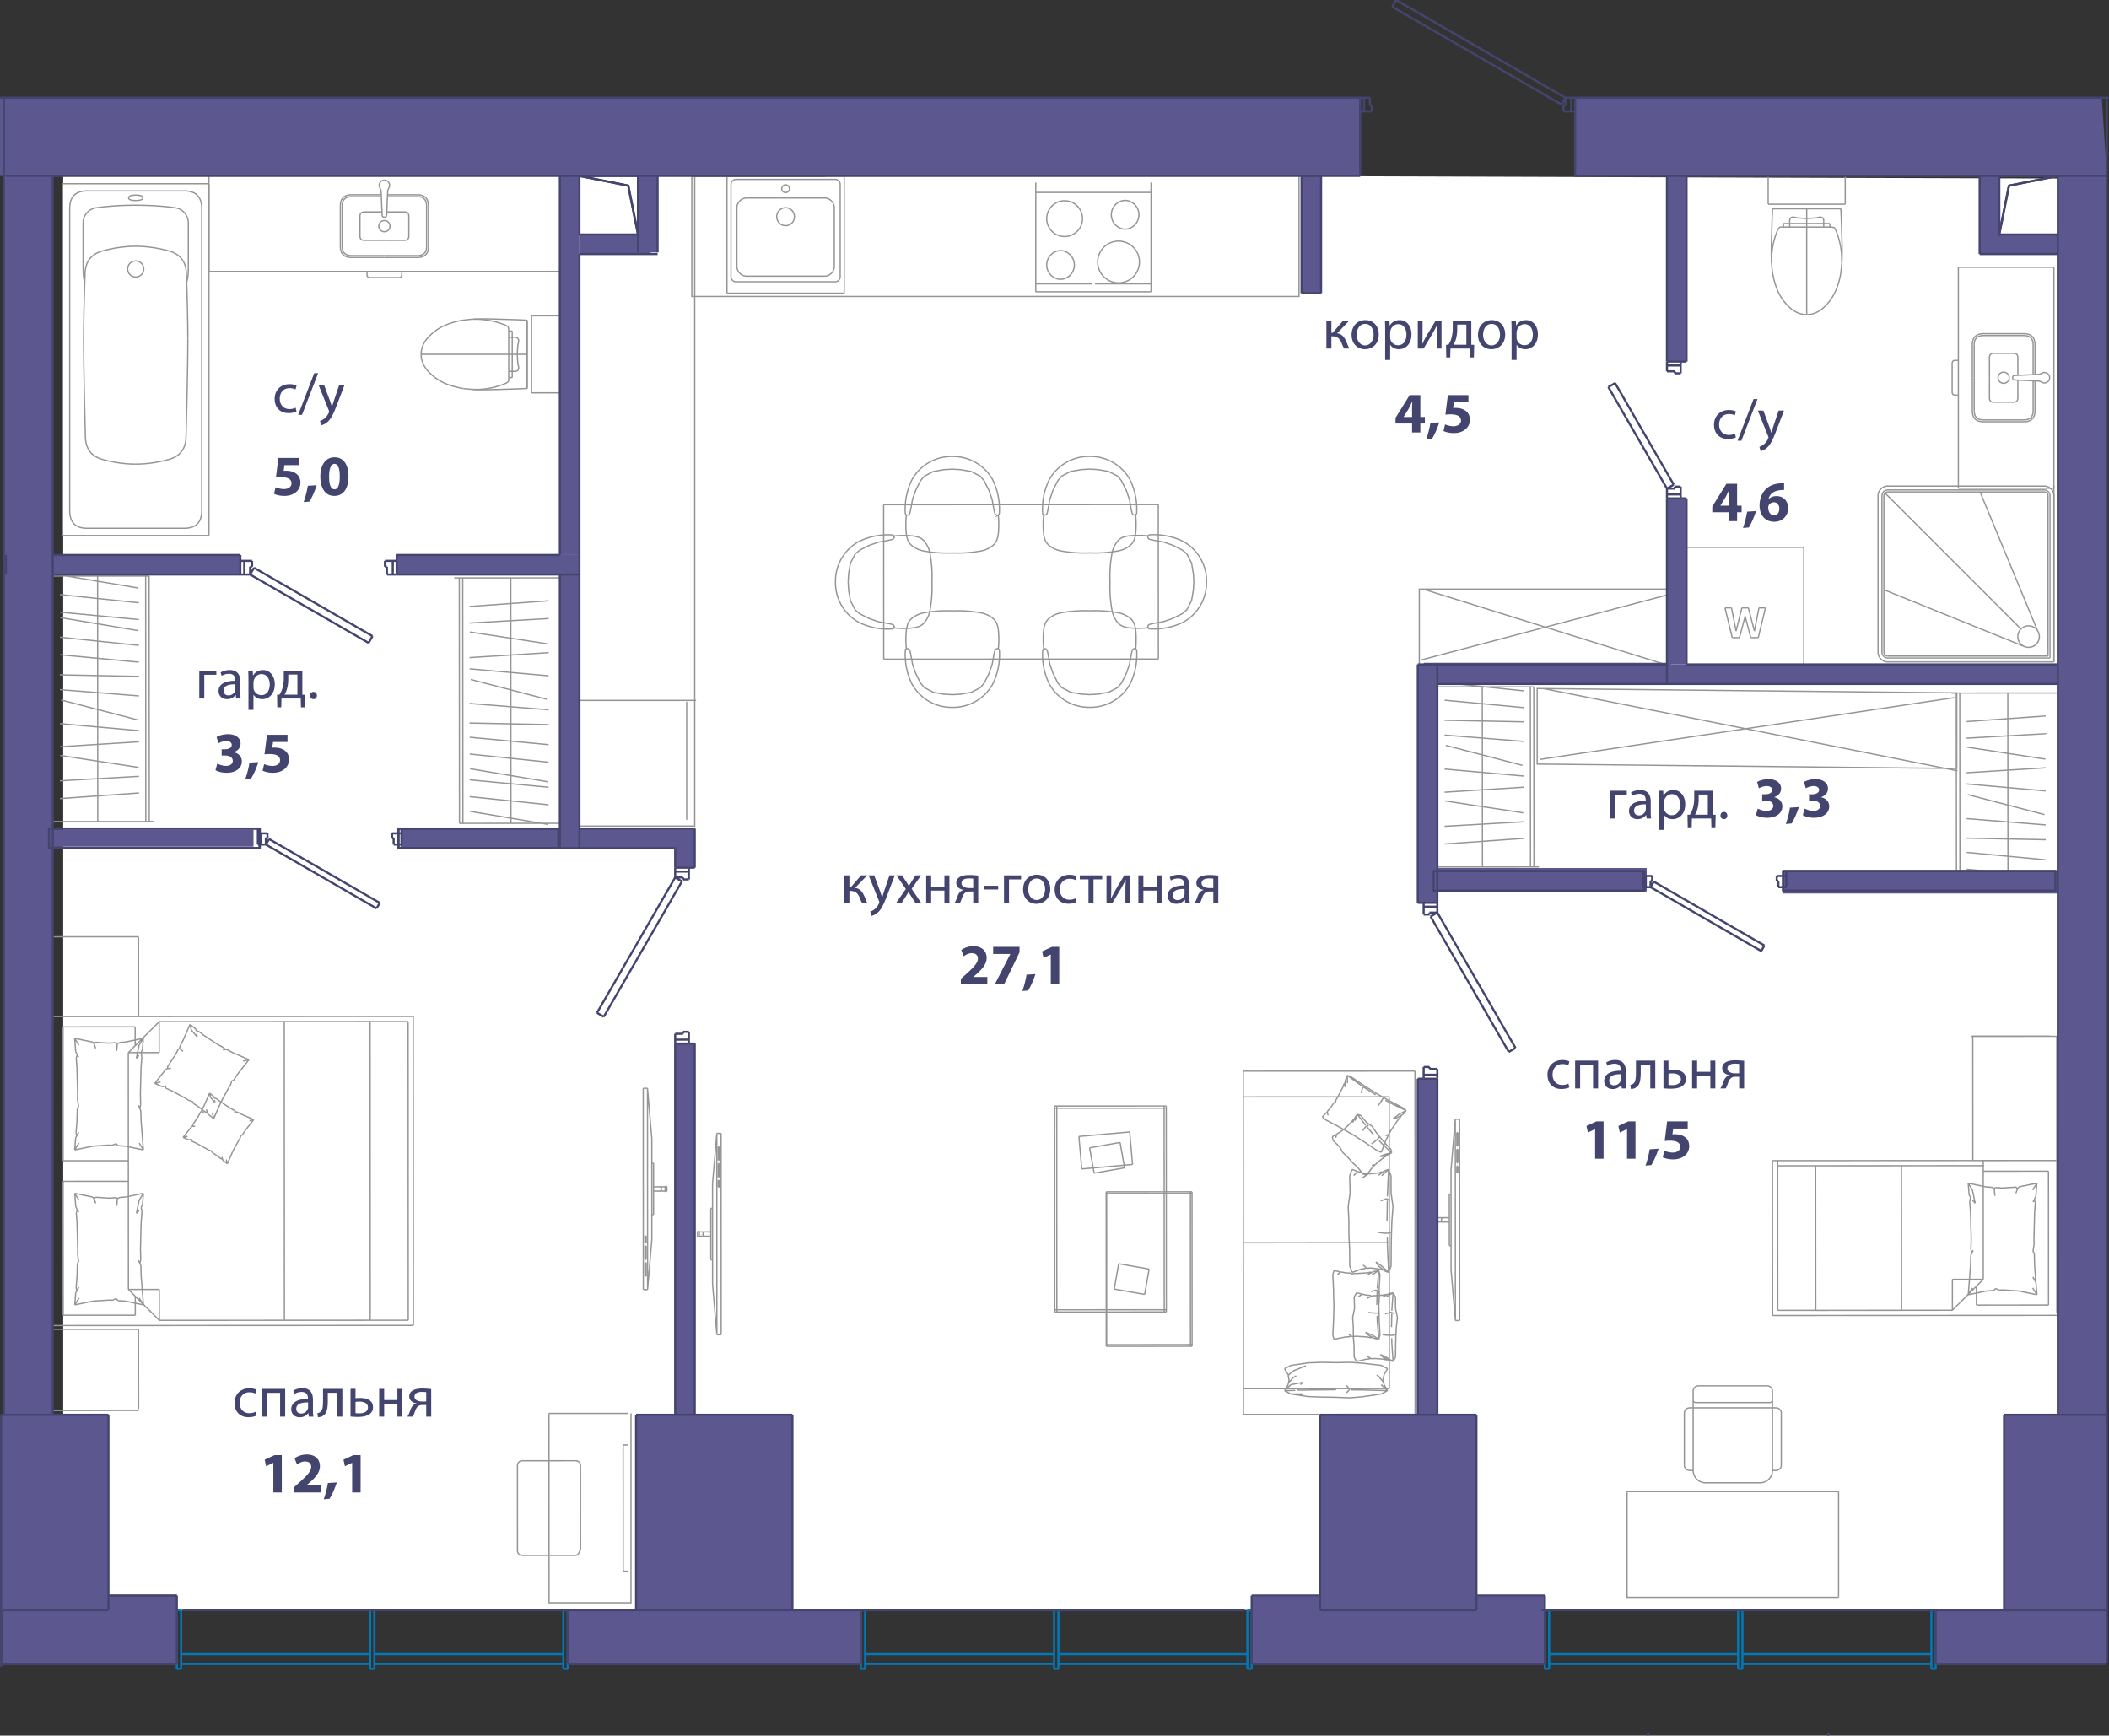
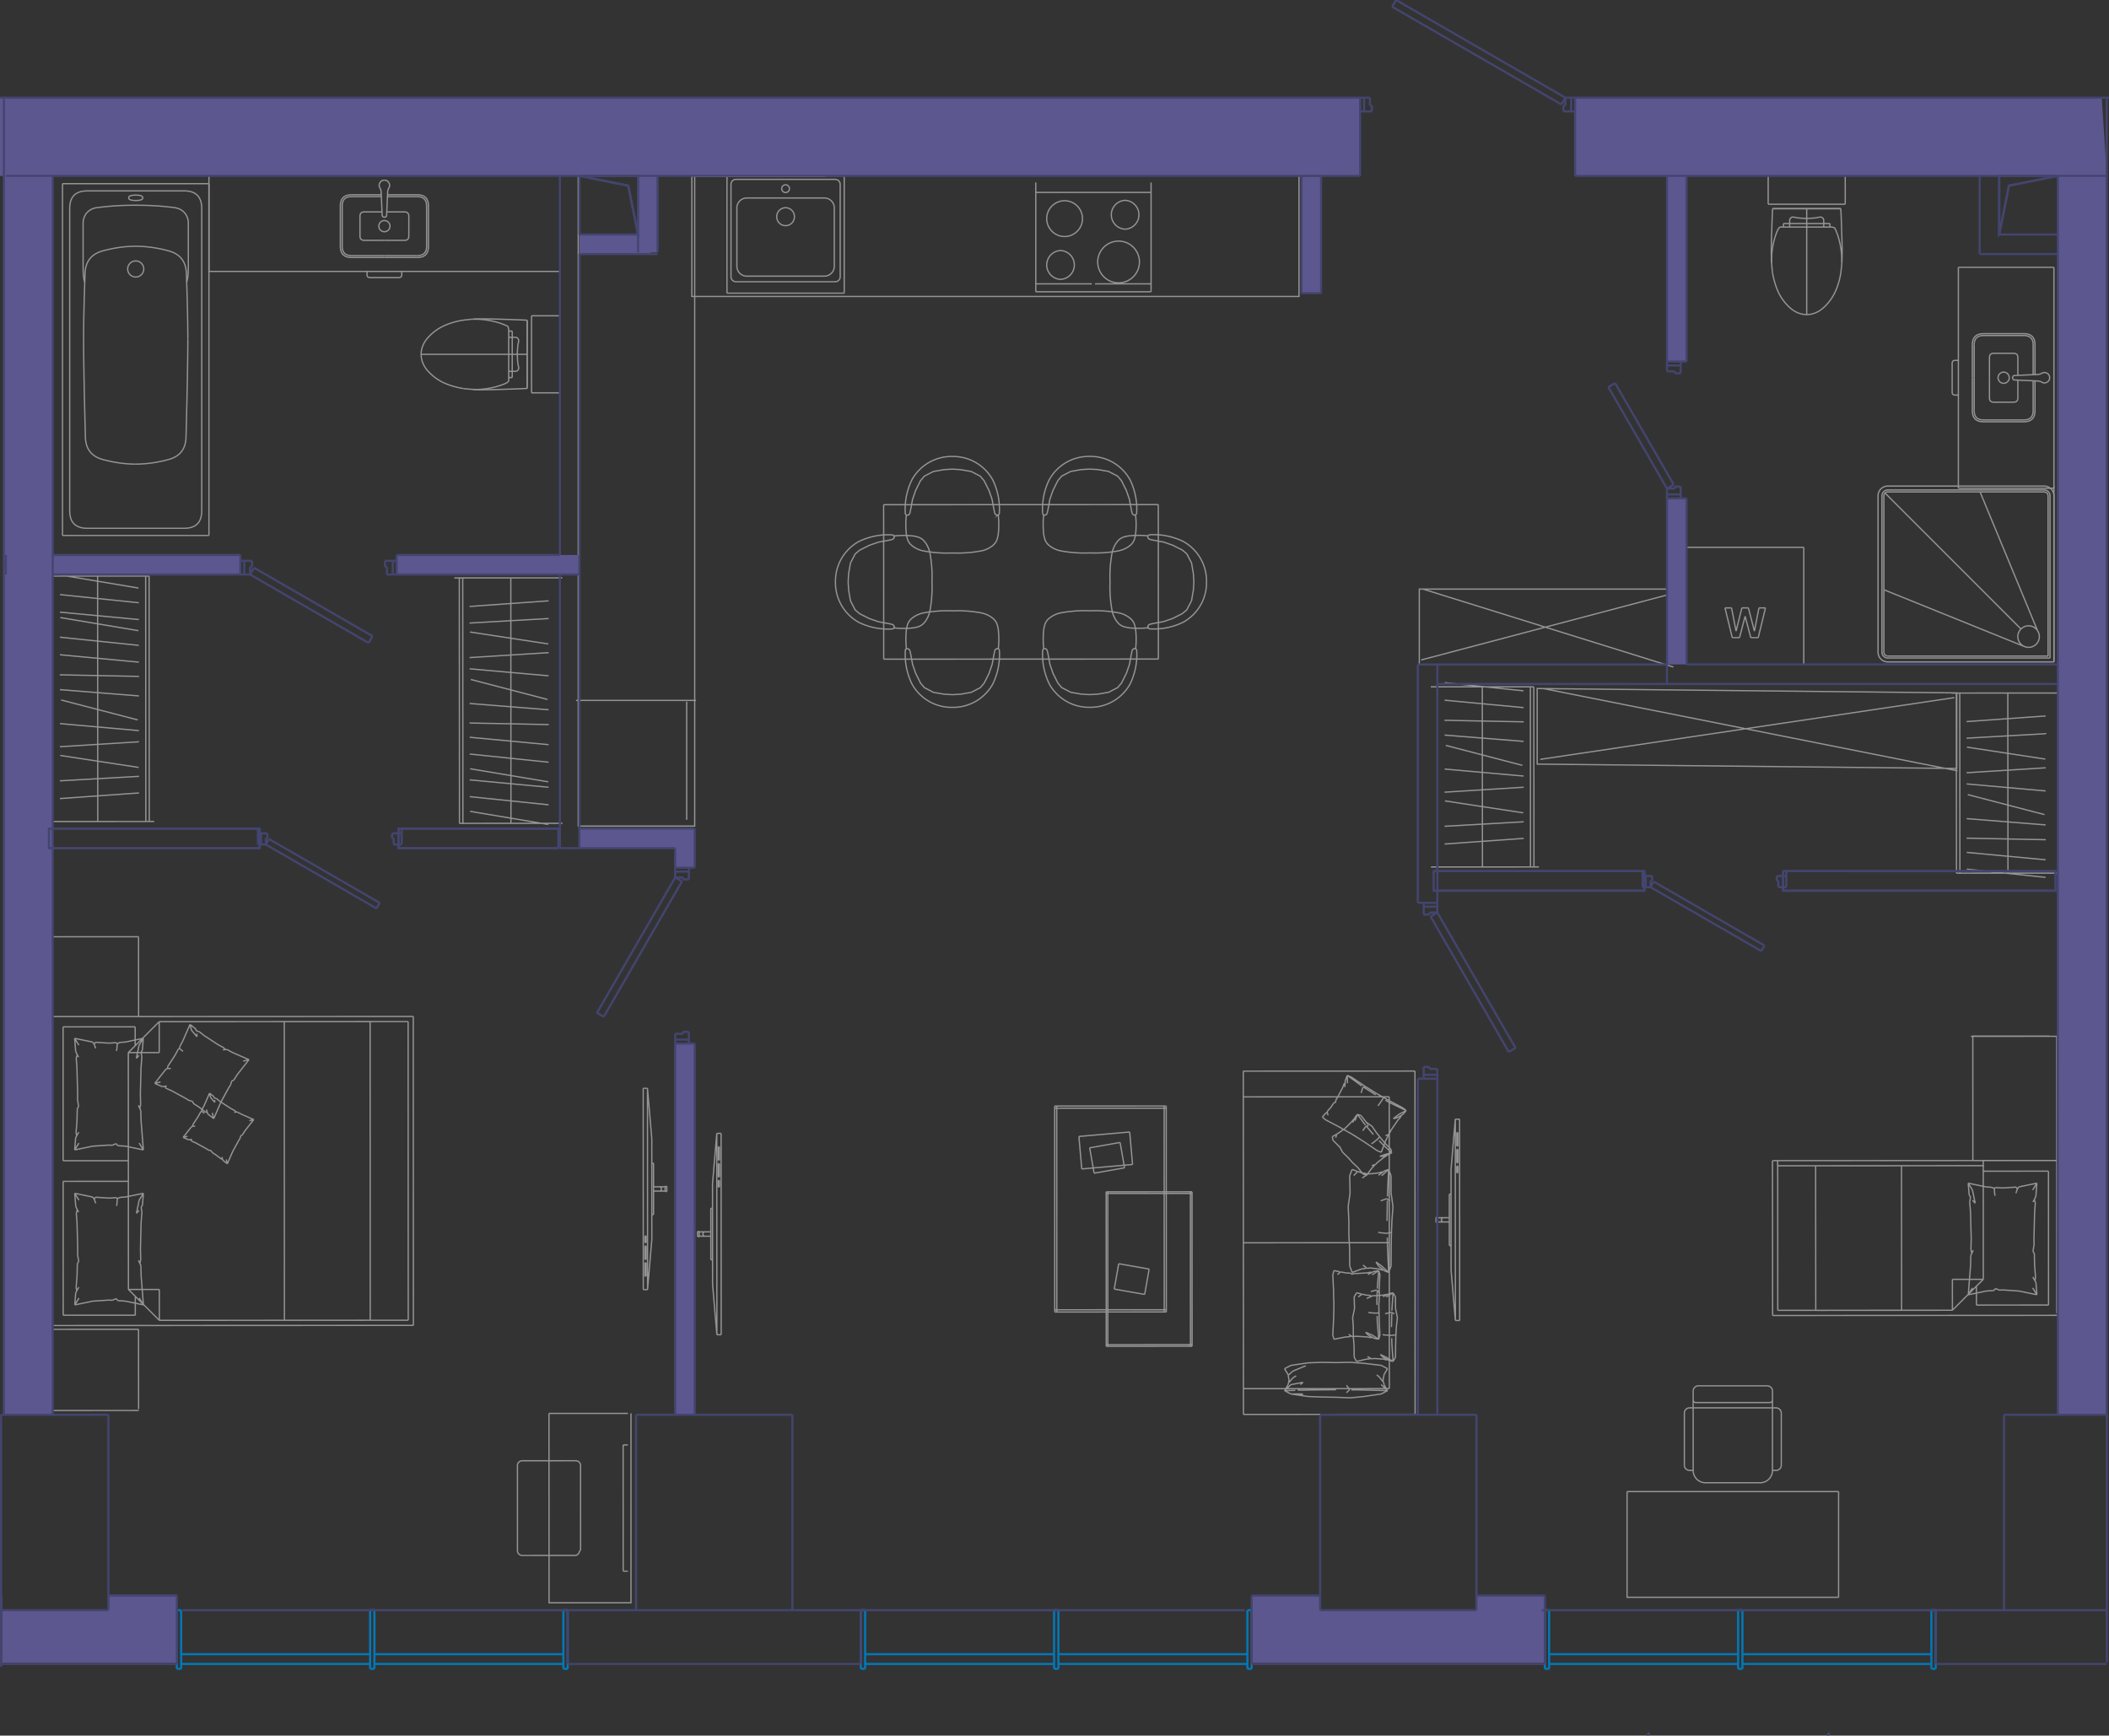
<svg xmlns="http://www.w3.org/2000/svg" version="1.1" viewBox="0 0.108 246.966 203.259">
  <rect x="0" y="0.108" width="246.966" height="203.259" fill="#333333" stroke="none" />
  <path fill="none" stroke="#43456F" stroke-width=".25" stroke-miterlimit="10" d="m192.919 203.367.204-.353m20.896.353.204-.353" />
-   <path fill-rule="evenodd" clip-rule="evenodd" fill="#FFF" d="M7.4 20.017v168.635h235.492V21.015S7.733 20.35 7.4 20.017z" />
  <path fill="none" stroke="#969595" stroke-width=".15" stroke-miterlimit="10" d="M98.859 34.44V20.71m0 0v13.73M85.128 20.71h13.73m.001 0H85.128m13.731 0v13.73m0 0V20.71M85.128 34.44V20.71m0 0h13.73m.001 0v13.73m0 0H85.128m5.832-8.94a1.034 1.034 0 1 1 2.067 0 1.034 1.034 0 0 1-2.068 0zm.58-3.297a.453.453 0 1 1 .906 0 .453.453 0 0 1-.906 0zm-5.94-.508V32.52m.58-11.406a.581.581 0 0 0-.58.58m12.206-.58H86.18m12.207.581a.581.581 0 0 0-.581-.581m.581 11.407V21.695m-.581 11.407a.58.58 0 0 0 .581-.58m-12.207.58h11.626M85.6 32.521c0 .321.26.581.58.581m.11-8.646v6.83m1.162-7.993c-.642 0-1.163.52-1.163 1.163m10.245-1.163h-9.082m10.245 1.163c0-.642-.52-1.163-1.163-1.163m1.163 7.993v-6.83m-1.163 7.993c.642 0 1.163-.521 1.163-1.163m-10.245 1.163h9.082M86.29 31.286c0 .642.52 1.163 1.162 1.163m149.625 43.379-16.47-6.655m17.985 4.778-6.725-16.235m4.791 16.052L220.74 57.85m19.776 19.776v-1.235m0 0v-.363m0 0v.363m0 0v1.235m0-.29v-7.364m0 0v-.824m0 8.188v-7.364m0 0v-1.305m0 8.669v.29m0 0v-.29m0-8.743v.628m0 0v-.628m0 3.287v-2.52m0-.463v2.983m0-5.966v2.983m0-.463v-2.52m0 3.446v-.926m0 .463v2.977m0-5.954v2.977m0 7.857v.872m0 0v-.872m0-1.234v.362m0 0v-.363m0 .001V60.88m0 0v-.362m0 0v.363m0-.001v14.64m0-17.618v-.872m0 19.724V57.902m0 19.724v-.872m0-19.724v20.596m0-20.596v20.596m0-20.596v20.596m-4.227-2.967a1.26 1.26 0 1 1 2.52 0 1.26 1.26 0 0 1-2.52 0zm-15.225-17.171a.687.687 0 0 0-.686.686m0 18.308V58.174m0 18.308c0 .38.307.687.686.687m18.995 0h-18.995m18.995-18.995V77.17m0-18.996a.687.687 0 0 0-.687-.686m-18.308 0h18.308m.458 19.452h-18.766" />
  <path fill="none" stroke="#969595" stroke-width=".15" stroke-miterlimit="10" d="M220.606 76.482c0 .253.205.458.458.458m-.458-.458V58.174m.458-.458a.458.458 0 0 0-.458.458m.458-.458h18.308m.458.458a.458.458 0 0 0-.458-.458m.458.458V76.94m.686-18.766c0-.632-.512-1.144-1.144-1.144m-18.308 0c-.632 0-1.144.512-1.144 1.144m0 18.308c0 .632.512 1.144 1.144 1.144m0-20.596h18.308M219.92 76.482V58.174m20.596 19.452h-19.452m19.452-19.452v19.452m-24.438-53.603v-3.318m0 3.318h-4.511m-4.512 0v-3.318m0 3.318h4.512m4.115 6.767c.063-1.097.026-2.126-.006-3.156s-.059-2.06-.114-3.09m0 0h-7.99m0 0c-.055 1.03-.082 2.06-.114 3.09-.032 1.03-.07 2.06 0 3.25m8.218.14c-.097.964-.134 1.18-.177 1.394a8.536 8.536 0 0 1-.432 1.483m0-.001a5.79 5.79 0 0 1-1.58 2.284m-.001 0c-1.155 1.02-2.685 1.02-3.84 0m0 0a5.79 5.79 0 0 1-1.581-2.283m0-.001a10.234 10.234 0 0 1-.512-1.912" />
  <path fill="none" stroke="#969595" stroke-width=".15" stroke-miterlimit="10" d="M207.553 31.988c-.097-.964-.106-1.226-.103-1.487.003-.418.035-.832.103-1.277.102-.67.287-1.41.576-2.086.058-.135.12-.268.297-.441m0 0h.42m0 0h.726m0 0h3.988m0 0h.726m0 0c.14 0 .28 0 .553.084m.001-.001c.043.09.085.181.126.273.314.713.506 1.481.618 2.257a9.17 9.17 0 0 1 .092 1.714m-1.39-4.741v.414m-.726-.414h.726m-.726.414v-.414m.726.414h-.726m-4.714-.414v.414m.726-.414h-.726m.726.414v-.414m-.726.414h.726m1.994-1.011c-.181 0-.362-.01-.543-.022-.251-.016-.504-.032-.748-.086-.072-.016-.143-.036-.217-.044a.49.49 0 0 0-.267.033.392.392 0 0 0-.219.38v.336m3.988 0v-.337a.392.392 0 0 0-.219-.38.49.49 0 0 0-.267-.032c-.074.008-.145.028-.216.044-.245.054-.498.07-.749.086-.181.011-.362.022-.543.022m0 .597h1.994m-3.988 0h1.994m-3.994-1.739h7.99m-3.995 5.175v.057m0-4.049v3.992m0-4.049v.057m0 0v-.057m0 .898v-.841m0 11.243v-.493m0 .331v.163m0-9.663v9.5m0-9.889v-.45m0 10.171v-9.721m0 9.938v-.218m0 .162v.056m0-8.607v8.55m0-9.123v.573m0-.942v.369m0-1.181v.812m0-1.807v-.122m0 2.162v-2.04m0 2.162v-.122m0-1.57v1.693m0-2.163v.47m0-.591v.121m0-.957v12.14m0 0v.226m0 0v-5.897m0 0v-6.248m0 0v-.221m0 3.958v2.237m-.343 47.178V64.203m0 0v13.714m-13.731-13.714h13.73m.001 0h-13.731m13.731 13.714V64.203m-13.731 0h13.73m-5.249 7.095h.766m-1.297 2.722.531-2.722m-1.234 0 .703 2.722m-1.468-2.722h.766m-1.446 2.722.68-2.722m-1.212 0 .532 2.722m-1.297-2.722h.765m.085 3.487-.85-3.487m1.701 3.487h-.85m1.509-2.509-.66 2.51m1.319-.001-.659-2.51m1.532 2.51h-.873m1.723-3.487-.85 3.487M9.924 33.159c-.192-.618-.192-1.124-.192-2.418v-4.482m0 0c0-.97.638-1.7 1.598-1.83m0 .001a34.008 34.008 0 0 1 4.563-.286m0 0c1.644 0 3.165.095 4.563.285m0 .001c.96.13 1.597.86 1.597 1.829m0 0v4.482c0 1.294 0 1.8-.192 2.418M15.893 54.46c1.24 0 2.522-.18 3.848-.538m0 0c1.313-.355 1.993-1.212 2.041-2.57m0-.001c.142-5.345.213-9.21.213-11.593" />
  <path fill="none" stroke="#969595" stroke-width=".15" stroke-miterlimit="10" d="M21.995 39.758c0-1.902-.056-4.451-.17-7.647m0 0c-.049-1.388-.743-2.263-2.084-2.625m0 0c-1.326-.359-2.608-.538-3.848-.538m0 0c-1.24 0-2.523.18-3.848.538m0 0c-1.34.362-2.036 1.237-2.085 2.625m0 0c-.113 3.196-.17 5.745-.17 7.647m0 0c0 2.384.071 6.248.213 11.593m0 0c.048 1.36.729 2.216 2.042 2.571m0 0c1.325.359 2.608.538 3.848.538m-.942-22.822a.942.942 0 1 1 1.883 0 .942.942 0 0 1-1.883 0zm-4.729 30.337c-1.374 0-2.06-.687-2.06-2.06m0 0V24.523m0 0c0-1.374.686-2.06 2.06-2.06m0 0h11.342m0 0c1.373 0 2.06.686 2.06 2.06m0 0v35.392m0 0c0 1.373-.687 2.06-2.06 2.06m0 0H10.222m14.245.843H7.319M24.467 21.62v41.198M7.319 21.62h17.148M7.319 62.818V21.62m7.747 1.654c0 .21.276.316.827.316m0 0c.551 0 .827-.105.827-.316m0 0c0-.21-.276-.316-.827-.316m0 0c-.551 0-.827.105-.827.316m7.812-1.654h-6.985m0 0H8.908m10.817 0h-1.501m-6.164 0h1.502m-6.243 0h.237m0 0H24.23m0 0h.237m0 0H7.319m223.643 22.724v-3.85m0 0c0-.872.436-1.308 1.308-1.308m0 0h4.722m0 0c.872 0 1.308.436 1.308 1.308m0 0v3.483m-7.12.367v-3.85" />
  <path fill="none" stroke="#969595" stroke-width=".15" stroke-miterlimit="10" d="M231.18 40.494c0-.727.363-1.09 1.09-1.09m0 0h4.722m0 0c.727 0 1.09.363 1.09 1.09m0 0v3.493m-5.114.357v-2.36m0 .001c0-.335.168-.502.502-.502m0 0h2.322m0 0c.334 0 .501.167.501.502m0 0v2.08m-5.331.279v3.851m0 0c0 .872.436 1.308 1.308 1.308m0 0h4.722m0 0c.872 0 1.308-.436 1.308-1.308m0 0v-3.483m.795.149c-.136-.082-.321-.129-.557-.139m0 0-2.592-.113m0 0c-.176 0-.264-.088-.264-.265m0 0c0-.176.088-.264.264-.264m0 0 2.592-.113m0 0c.236-.01.421-.057.557-.14m0 0a.566.566 0 0 1 .61-.01m0 .001a.567.567 0 0 1 .308.526m0 0a.567.567 0 0 1-.308.527m0 0a.566.566 0 0 1-.61-.01m-7.915-.517v3.851" />
  <path fill="none" stroke="#969595" stroke-width=".15" stroke-miterlimit="10" d="M231.18 48.195c0 .727.363 1.09 1.09 1.09m0 0h4.722m0 0c.727 0 1.09-.363 1.09-1.09m0 0v-3.493m-4.105-.358a.654.654 0 1 1 1.308 0 .654.654 0 0 1-1.308 0zm-1.009 0v2.36m0 0c0 .335.168.502.502.502m0 0h2.322m0 0c.334 0 .501-.167.501-.502m0 0v-2.08m-7.334-2.314c-.24 0-.359.12-.359.358m0 0v3.353m0-.001c0 .24.12.359.359.359m0 0h.368m0 0V42.31m0 0h-.368m.368-10.9h11.19m-11.19 25.87V31.41m11.189 25.87h-11.19m11.19-25.87v25.87M45.014 30.26h3.85m.001 0c.872 0 1.308-.437 1.308-1.309m0 0V24.23m0-.001c0-.872-.436-1.308-1.308-1.308m0-.001H45.38m-.366 7.121h3.85" />
  <path fill="none" stroke="#969595" stroke-width=".15" stroke-miterlimit="10" d="M48.865 30.041c.726 0 1.09-.363 1.09-1.09m0 0V24.23m0-.001c0-.727-.364-1.09-1.09-1.09m0 0h-3.493m-.358 5.114h2.36m0 0c.334 0 .501-.168.501-.502m0-.001v-2.32m0 0c0-.335-.167-.502-.501-.502m0 0h-2.08m-.28 5.332h-3.85m-.001 0c-.872 0-1.308-.437-1.308-1.309m0 0V24.23m0-.001c0-.872.436-1.308 1.308-1.308m0-.001h3.484m-.15-.794c.083.136.129.321.14.557m-.001 0 .113 2.592m.001 0c0 .176.088.264.264.264m0 .001c.176 0 .264-.089.264-.265m0 0 .114-2.592m0 0c.01-.236.056-.421.139-.557m-.001 0a.567.567 0 0 0 .01-.61m0 0a.566.566 0 0 0-.526-.308" />
  <path fill="none" stroke="#969595" stroke-width=".15" stroke-miterlimit="10" d="M45.014 21.208a.566.566 0 0 0-.527.308m0 0a.567.567 0 0 0 .01.61m.517 7.915h-3.85m-.001 0c-.727 0-1.09-.363-1.09-1.09m0 0V24.23m0-.001c0-.727.363-1.09 1.09-1.09m0 0h3.493m-.296 3.451a.654.654 0 1 1 1.308 0 .654.654 0 0 1-1.308 0zm.654 1.663h-2.36m0 0c-.334 0-.501-.168-.501-.502m0-.001v-2.32m0 0c0-.335.167-.502.501-.502m0 0h2.08m2.314 7.334c0 .24-.12.359-.358.359m0-.001h-3.352m0 0c-.24 0-.359-.119-.359-.358m.001 0v-.368m0 0h4.068m0 0v.368m-22.581-.368H65.56M24.467 20.705v11.19m37.776 5.197h3.318m-3.318 0v4.511m0 4.512h3.318m-3.318 0v-4.512m-6.766-4.114c1.096-.064 2.125-.027 3.155.005 1.03.032 2.06.059 3.09.114m0 0v7.99m0 0c-1.03.056-2.06.082-3.09.114-1.03.032-2.06.07-3.25 0m-.14-8.218c-.964.097-1.18.134-1.394.177a8.536 8.536 0 0 0-1.483.432m0 0a5.79 5.79 0 0 0-2.284 1.581m0 0c-1.02 1.155-1.02 2.685 0 3.84m0 0a5.79 5.79 0 0 0 2.284 1.581m0 0c.617.236 1.257.399 1.913.512" />
  <path fill="none" stroke="#969595" stroke-width=".15" stroke-miterlimit="10" d="M54.278 45.617c.964.097 1.226.106 1.487.103a8.846 8.846 0 0 0 1.277-.103 8.787 8.787 0 0 0 2.085-.576 1.21 1.21 0 0 0 .442-.297m.001 0v-.42m0 0v-.726m0 0V39.61m0 0v-.726m0 0c0-.14 0-.28-.085-.553m0 0a7.383 7.383 0 0 0-.272-.127c-.713-.313-1.482-.506-2.257-.618a9.253 9.253 0 0 0-1.714-.092m4.741 1.39h-.414m.414.726v-.726m-.413.726h.413m-.413-.726v.726m.413 4.714h-.414m.414-.726v.726m-.413-.726h.413m-.413.726v-.726m1.01-1.994c0 .181.01.362.022.543.016.251.031.504.086.749.016.071.035.142.044.216a.49.49 0 0 1-.033.267.392.392 0 0 1-.38.219h-.336m0-3.988h.336a.392.392 0 0 1 .38.219.49.49 0 0 1 .033.267c-.009.074-.028.145-.044.217-.055.244-.07.497-.086.748-.011.181-.023.362-.023.543m-.596 0V39.61m0 3.988v-1.994m1.739 3.994v-7.99m-5.175 3.995h-.057m4.05 0h-3.993m4.049 0h-.057m.001 0h.056m-.898 0h.841m-11.244 0h.493m-.33 0h-.163m9.663 0h-9.5m9.889 0h.45m-10.17 0h9.72m-9.937 0h.217m-.163 0h-.055m8.607 0h-8.552m9.125 0h-.573m.942 0h-.37m1.182 0h-.812m1.806 0h.123m-2.162 0h2.04m-2.162 0h.122m1.57 0h-1.693m2.162 0h-.47m.593 0h-.123m.958 0h-12.14m0 0h-.226m0 0h5.897m0 0H61.5m0 0h.222m-3.958 0h-2.237m79.265-7.324h-13.501m0 0V22.64m0 0h13.501m0 0v11.64m-13.501-.932V21.477m0 11.871h6.564m.373 0h6.564m0 0V21.477m-3.038 5.47a1.689 1.689 0 0 0 0-3.375 1.689 1.689 0 0 0 0 3.375m-.768 6.285a2.444 2.444 0 1 0 0-4.888 2.444 2.444 0 0 0 0 4.888m-6.32-5.424a2.101 2.101 0 0 0 2.095-2.095 2.093 2.093 0 0 0-2.095-2.095 2.094 2.094 0 0 0-2.095 2.095c0 1.152.943 2.095 2.095 2.095m-.476 5.016a1.689 1.689 0 0 0 0-3.375 1.689 1.689 0 0 0 0 3.375m10.602-4.364v-6.983m-13.501 0v6.983" />
  <path fill="none" stroke="#969595" stroke-width=".15" stroke-miterlimit="10" d="M96.645 20.77H81.012v14.056h71.101v-14.07M81.508 82.132H67.452m12.958.147v13.837" />
  <path fill="none" stroke="#969595" stroke-width=".15" stroke-miterlimit="10" d="M81.35 96.85H67.711v-76.5H81.35zm113.94-27.752v8.85h-29.087v-8.85zm.441.553-29.307 7.744m.22-8.297 29.308 9.126M15.031 138.451l.006 12.664m-7.644-12.66 7.638-.004M7.4 154.134l-.007-15.68m8.449 15.676-8.442.004m8.441-2.214.001 2.21m-.805-3.015.804.804m-.816-28.544.005 12.664m.799-13.469-.804.805m.803-3.015v2.21m-8.443-2.207 8.443-.003m-8.436 15.682-.007-15.679m7.645 15.677-7.638.002m40.404 1.189.008 17.489m0 0-29.147.012m0 0-3.62-3.617m0 0-.006-13.87m3.626 17.487-.002-3.618m-3.618.001 3.618-.001m-3.625-13.869-.005-13.87m0 0 3.617-3.62m0 0 29.147-.012m0 0 .007 17.488m-29.154-17.476.001 3.619m-3.618.001 3.618-.001m29.749-4.234.015 36.182m0 0-42.213.018m-.016-36.182 42.214-.018m-32.162.013-.008-9.345m0 0-10.05.004M16.23 165.13l-.008-9.346m0 0-10.05.005m.006-36.631 10.051-.005m8.798 11.955-.692-.543m.522-.133.17.676m-2.946-2.146-.327-.214m1.602 1.048-.73-.477m4.166-1.839-.914 1.68m0 0-.85 1.948m-3.274-2.36-1.681-.915M19 127.365l-.875-.382m0 0 .676-.17m1.272 1.02-.64-.28m-1.308-.57 1.313-1.672m7.136-2.298.631.343m0 0 1.948.85m0 .001-.676.17M27 127.16l-.208.32m2.361-3.273-1.313 1.671m0 0-.483.739m-5.107-6.536.668.524m-.497.152-.17-.676m1.071.841.6.471m0 0 1.602 1.049m-4.417.125.293-.539m0 0 .85-1.947m-2.634 4.958.87-1.33m-1.048 1.602.218-.073m1.627-2.132.14.132m-.14-.132-.27-.21m0 0 .094-.329m1.314-1.81.65.765m2.453.92.675.367m-.096.247.471-.043m-3.504-1.491-.023-.368m-.067-.327.342.095m2.878 1.887.176.222m-3.458-2.426.063.222m4.148 5.888-.128.445m.356-.543-.228.098m-7.823.615-.305.035m.524-.081-.219.047m.127.223-.127-.223m3.274 1.78-.499-.15m.546.358-.047-.208m1.46 1.222-.684-.537m.979.769-.062-.182m0 0-.099-.34m.099.34-.233-.05m-4.424-5.294.04.199m1.236-2.275-.406.747m.527-.814-.121.067m-.888 2.281-.348-.006m5.371 5.87-.692-.543m.522-.133.17.676m-2.946-2.146-.327-.214m1.602 1.048-.73-.477m4.166-1.839-.914 1.68m0 0-.85 1.948m-3.274-2.36-1.681-.915M19 127.365l-.875-.382m0 0 .676-.17m1.272 1.02-.64-.28m-1.308-.57 1.313-1.672m7.136-2.298.631.343m0 0 1.948.85m0 .001-.676.17M27 127.16l-.208.32m2.361-3.273-1.313 1.671m0 0-.483.739m-5.107-6.536.668.524m-.497.152-.17-.676m1.071.841.6.471m0 0 1.602 1.049m-4.417.125.293-.539m0 0 .85-1.947m-2.634 4.958.87-1.33m-1.048 1.602.218-.073m1.627-2.132.14.132m-.14-.132-.27-.21m0 0 .094-.329m1.314-1.81.65.765m2.453.92.675.367m-.096.247.471-.043m-3.504-1.491-.023-.368m-.067-.327.342.095m2.878 1.887.176.222m-3.458-2.426.063.222m4.148 5.888-.128.445m.356-.543-.228.098m-7.823.615-.305.035m.524-.081-.219.047m.127.223-.127-.223m3.274 1.78-.499-.15m.546.358-.047-.208m1.46 1.222-.684-.537m.979.769-.062-.182m0 0-.099-.34m.099.34-.233-.05m-4.424-5.294.04.199m1.236-2.275-.406.747m.527-.814-.121.067m-.888 2.281-.348-.006m6.966 11.164-.518-.407m.391-.1.127.507m-2.209-1.61-.245-.16m1.201.786-.547-.358m3.124-1.38-.685 1.261m-.001 0-.638 1.46m-2.454-1.769-1.261-.686m-.804-.351-.657-.287m0 0 .507-.128m.954.766-.48-.21m-.981-.428.984-1.254m5.353-1.724.473.258m0 0 1.46.638m.001 0-.507.127m-1.107 2.088-.157.24m1.771-2.455-.985 1.253m0 .001-.362.553m-3.83-4.901.5.392m-.372.114-.128-.506m.803.63.45.354m.001 0 1.2.786m-3.312.094.22-.404m0 0 .638-1.46m-1.976 3.718.652-.997m-.786 1.201.164-.055m1.22-1.599.105.1m-.105-.1-.202-.157m0 0 .07-.247m.986-1.358.487.575m1.84.689.507.275m-.073.186.354-.033m-2.628-1.117-.018-.277m-.049-.245.255.071m2.159 1.415.132.167m-2.594-1.82.048.167m3.111 4.416-.096.334m.267-.408-.171.074m-5.867.462-.23.026m.394-.061-.164.035m.095.167-.095-.167m2.455 1.335-.374-.112m.409.268-.035-.156m1.095.916-.513-.402m.735.577-.047-.137m0 0-.074-.255m.074.255-.175-.037m-3.318-3.971.03.15m.926-1.707-.304.56m.396-.61-.091.05m-.666 1.71-.261-.004m4.028 4.403-.518-.407m.391-.1.127.507m-2.209-1.61-.245-.16m1.201.786-.547-.358m3.124-1.38-.685 1.261m-.001 0-.638 1.46m-2.454-1.769-1.261-.686m-.804-.351-.657-.287m0 0 .507-.128m.954.766-.48-.21m-.981-.428.984-1.254m5.353-1.724.473.258m0 0 1.46.638m.001 0-.507.127m-1.107 2.088-.157.24m1.771-2.455-.985 1.253m0 .001-.362.553m-3.83-4.901.5.392m-.372.114-.128-.506m.803.63.45.354m.001 0 1.2.786m-3.312.094.22-.404m0 0 .638-1.46m-1.976 3.718.652-.997m-.786 1.201.164-.055m1.22-1.599.105.1m-.105-.1-.202-.157m0 0 .07-.247m.986-1.358.487.575m1.84.689.507.275m-.073.186.354-.033m-2.628-1.117-.018-.277m-.049-.245.255.071m2.159 1.415.132.167m-2.594-1.82.048.167m3.111 4.416-.096.334m.267-.408-.171.074m-5.867.462-.23.026m.394-.061-.164.035m.095.167-.095-.167m2.455 1.335-.374-.112m.409.268-.035-.156m1.095.916-.513-.402m.735.577-.047-.137m0 0-.074-.255m.074.255-.175-.037m-3.318-3.971.03.15m.926-1.707-.304.56m.396-.61-.091.05m-.666 1.71-.261-.004m-13.846 2.774.111-1.417m.381.617-.492.8m.329-5.898.015-.635m-.076 3.108.035-1.414m3.717 4.274-1.912.128m0 0-2.108.437m.344-6.533-.079-3.107m-.149-1.886-.121-1.54m0 0 .493.8m-.223 2.626-.089-1.126m-.181-2.3 2.108.436m5.638 8.036.03 1.166m0 0 .27 3.425m0 0-.493-.8m-3.146.263-.382-.025m4.021.562-2.108-.436m-.001 0-.882-.058m2.985-12.572-.106 1.366m-.386-.565.492-.8m-.171 2.194-.096 1.23m0 .001-.077 3.107m-2.377-6.054.614-.041m0 0 2.107-.438m-5.607.461 1.587.104m-1.912-.126.175.243m2.664.491-.04.305m.04-.305.042-.551m0 0 .33-.143m2.229.322-.323 1.544m.472 4.188.031 1.249m-.261.071.279.622m-.521-6.129.304-.341m.246-.365.094.555m-.141 5.587-.1.43m.306-6.846-.159.274m-2.921 10.696-.448.193m.649.043-.201-.236M9.05 123.645l-.186-.398m.339.663-.153-.265m-.126.362.126-.362m.155 6.051-.128-.82m-.027 1.058.155-.238m-.299 3.054.11-1.402m-.157 2.008.124-.239m0 0 .24-.421m-.24.421-.077-.366m2.27-10.586-.15.221m2.586-.173-.849.056m.969.057-.12-.113m-2.412.664-.174-.49m-2.278 12.386.111-1.417m.381.617-.492.8m.329-5.898.015-.635m-.076 3.108.035-1.414m3.717 4.274-1.912.128m0 0-2.108.437m.344-6.533-.079-3.107m-.149-1.886-.121-1.54m0 0 .493.8m-.223 2.626-.089-1.126m-.181-2.3 2.108.436m5.638 8.036.03 1.166m0 0 .27 3.425m0 0-.493-.8m-3.146.263-.382-.025m4.021.562-2.108-.436m-.001 0-.882-.058m2.985-12.572-.106 1.366m-.386-.565.492-.8m-.171 2.194-.096 1.23m0 .001-.077 3.107m-2.377-6.054.614-.041m0 0 2.107-.438m-5.607.461 1.587.104m-1.912-.126.175.243m2.664.491-.04.305m.04-.305.042-.551m0 0 .33-.143m2.229.322-.323 1.544m.472 4.188.031 1.249m-.261.071.279.622m-.521-6.129.304-.341m.246-.365.094.555m-.141 5.587-.1.43m.306-6.846-.159.274m-2.921 10.696-.448.193m.649.043-.201-.236M9.05 123.645l-.186-.398m.339.663-.153-.265m-.126.362.126-.362m.155 6.051-.128-.82m-.027 1.058.155-.238m-.299 3.054.11-1.402m-.157 2.008.124-.239m0 0 .24-.421m-.24.421-.077-.366m2.27-10.586-.15.221m2.586-.173-.849.056m.969.057-.12-.113m-2.412.664-.174-.49m-2.27 30.537.11-1.417m.383.616-.493.801m.329-5.898.015-.635m-.077 3.108.035-1.415m3.718 4.275-1.912.127m0 0-2.108.438m.344-6.534-.08-3.107m-.148-1.885-.121-1.54m-.001 0 .494.8m-.224 2.625-.088-1.125m-.182-2.3 2.109.436m5.638 8.036.03 1.165m-.001 0 .27 3.426m.001-.001-.493-.8m-3.147.264-.38-.025m4.02.561-2.108-.435m0 0-.883-.058m2.985-12.572-.107 1.366m-.385-.566.492-.8m-.171 2.195-.096 1.23m0 0-.077 3.108m-2.377-6.055.613-.04m0-.001 2.108-.437m-5.607.46 1.587.105m-1.912-.126.175.243m2.664.491-.04.305m.04-.305.042-.552m0 0 .33-.143m2.229.322-.323 1.545m.471 4.188.032 1.248m-.262.071.28.622m-.521-6.129.304-.34m.246-.366.094.555m-.141 5.587-.1.431m.305-6.847-.158.274m-2.921 10.696-.448.194m.649.043-.201-.236m-4.547-10.396-.186-.397m.339.663-.153-.266m-.126.363.126-.363m.154 6.051-.127-.82m-.027 1.058.154-.238m-.298 3.055.11-1.402m-.157 2.008.124-.24m-.001.001.242-.421m-.242.421-.076-.367m2.27-10.586-.15.222m2.586-.174-.849.057m.969.056-.12-.113m-2.412.664-.174-.49m-2.278 12.387.11-1.417m.383.616-.493.801m.329-5.898.015-.635m-.077 3.108.035-1.415m3.718 4.275-1.912.127m0 0-2.108.438m.344-6.534-.08-3.107m-.148-1.885-.121-1.54m-.001 0 .494.8m-.224 2.625-.088-1.125m-.182-2.3 2.109.436m5.638 8.036.03 1.165m-.001 0 .27 3.426m.001-.001-.493-.8m-3.147.264-.38-.025m4.02.561-2.108-.435m0 0-.883-.058m2.985-12.572-.107 1.366m-.385-.566.492-.8m-.171 2.195-.096 1.23m0 0-.077 3.108m-2.377-6.055.613-.04m0-.001 2.108-.437m-5.607.46 1.587.105m-1.912-.126.175.243m2.664.491-.04.305m.04-.305.042-.552m0 0 .33-.143m2.229.322-.323 1.545m.471 4.188.032 1.248m-.262.071.28.622m-.521-6.129.304-.34m.246-.366.094.555m-.141 5.587-.1.431m.305-6.847-.158.274m-2.921 10.696-.448.194m.649.043-.201-.236m-4.547-10.396-.186-.397m.339.663-.153-.266m-.126.363.126-.363m.154 6.051-.127-.82m-.027 1.058.154-.238m-.298 3.055.11-1.402m-.157 2.008.124-.24m-.001.001.242-.421m-.242.421-.076-.367m2.27-10.586-.15.222m2.586-.174-.849.057m.969.056-.12-.113m-2.412.664-.174-.49m-4.84 24.76 10.05-.004m17.044-45.543.015 34.976m0 0 10.05-.004m.001 0-.015-34.977m0 0-10.05.004m34.143 62.513-6.282.003m-.555-.555-.004-9.978m.554-.554 6.282-.003m.555.555.004 9.977m-7.391.003c0 .307.248.555.555.555m-.005-11.087a.554.554 0 0 0-.554.554m7.391-.002a.554.554 0 0 0-.555-.555m.005 11.087c.217-.04.424-.305.463-.594m-3.611-16.035 9.239-.004" />
  <path fill="none" stroke="#969595" stroke-width=".15" stroke-miterlimit="10" d="m64.284 165.633.01 22.174h9.594v-22.178m-.358 18.478h-.554m-.006-14.782h.554m-.548 14.782-.006-14.782m.006 14.782-.006-14.782m0 0h.554m.006 14.782h-.554m3.352-47.777.002 6.03m0 0h.201m0 0-.002-6.03m0 0h-.201m.202 2.763v.503m0 0h1.357m0-.001v-.502m0 0H76.53m1.357-.051v.603m0 0h.2m.001 0v-.603m0 0h-.201m-2.568-11.487.01 23.58m0 0h.502m0 0 .5-5.895m0 0-.005-11.79m0 0-.505-5.895m0 0h-.502m.211 22.008-.002-1.572m0 0h.126m0-.001v1.573m.001 0h-.126m-.001-1.965v-1.572m0 0h.125m0 0v1.572m.001 0h-.126m-.001-1.965v-.786m0 0h.126m0 0v.786m0 0h-.126m.294-18.078.01 23.58m1.377-11.539a.251.251 0 0 0 0-.503m-24.009-71.3.586-.006m0 0 .004 10.05m12.076 18.689-12.061.005m-.019-28.744 12.061-.005M53.804 96.53l-.019-28.743m.421 28.743-.019-28.743m5.647 28.741-.018-28.744m-4.769 22.35 9.154 1.534m-9.194-3.255 9.233.956m-9.238-2.922 9.241.868m-9.196 7.809 9.154 1.533m-9.194-3.255 9.233.956m-9.238-2.922 9.241.868m-9.261-7.525 9.28.184m-9.267-2.471 9.252.737M55.13 79.68l8.981 2.34m-9.114-3.59 9.245.82m-9.255-2.13 9.263-.58m-9.22-2.42 9.175 1.4m-9.222-2.447 9.267-.527m-9.263-1.416 9.258-.66M53.804 96.53l12.06-.004m114.143-6.936v-8.85l49.135.512v8.85zm48.859-7.785-48.498 7.231m.36-8.296 48.498 9.638m-.726-9.101.586-.006m0 0 .005 10.051m12.075 11.038-12.06.005m-.02-21.094 12.061-.005m-12.042 21.099-.019-21.094m.421 21.094-.018-21.094m5.647 21.091-.02-21.093m-4.807 20.628 9.232.957m-9.237-2.923 9.24.868m-9.261-2.536 9.28.184m-9.267-2.471 9.252.738m-9.118-3.549 8.982 2.34m-9.114-3.591 9.245.821m-9.255-2.13 9.264-.58m-9.221-2.42 9.176 1.399m-9.222-2.447 9.266-.526m-9.263-1.417 9.258-.66m-10.441 18.411 12.061-.005m-60.953-.732-.586.006m0 0-.004-10.05m-12.076-11.039 12.061-.005m.019 21.094-12.06.005m12.041-21.099.02 21.094m-.422-21.094.019 21.094m-5.647-21.091.019 21.094m4.808-20.629-9.232-.956m9.237 2.922-9.241-.868m9.261 2.536-9.28-.184m9.267 2.471-9.252-.737m9.118 3.548-8.982-2.34m9.115 3.591-9.246-.82m9.255 2.129-9.263.581m9.22 2.419-9.175-1.399m9.222 2.447-9.267.526m9.263 1.418-9.258.659m10.441-18.411-12.06.005M18.064 96.306l-.586.006m0 0-.005-10.05M5.398 67.573l12.06-.005m.02 28.744-12.061.005m12.042-28.749.019 28.744m-.421-28.744.018 28.744M11.428 67.57l.02 28.745m4.767-22.35L7.061 72.43m9.194 3.256-9.232-.956m9.237 2.922-9.24-.868m9.195-7.809-9.154-1.533m9.194 3.255-9.232-.956m9.237 2.922-9.24-.868m9.26 7.525L7 79.136m9.268 2.471-9.253-.737m9.118 3.548L7.152 82.08m9.114 3.59-9.245-.822m9.255 2.131-9.264.58m9.221 2.42-9.176-1.4m9.223 2.447-9.267.527m9.263 1.417-9.258.66m10.441-26.062-12.061.005m209.901 119.596v-8.256m0-4.128v12.384m-24.768-12.384v12.384H215.3m-24.769-12.384H215.3m-8.05-10.423a.31.31 0 0 0 .309-.31m-9.288 0c0 .171.139.31.31.31m8.978-.31v8.256m-9.288-8.256v-1.032m9.288 0a.62.62 0 0 0-.62-.619m-8.049 0a.62.62 0 0 0-.619.62m.309 1.341h8.67m-8.36-1.961h8.05m1.032 9.907a.62.62 0 0 0 .619-.619m-11.352.001c0 .341.277.618.62.618m9.7 0h.413m-9.701 0h-.413m0-7.327a.62.62 0 0 0-.619.62m11.351-.001a.62.62 0 0 0-.618-.619m.618.619v6.09m-11.351-6.09v6.09m8.875 2.063c.798 0 1.445-.647 1.445-1.445m-9.288 0c0 .798.647 1.445 1.445 1.445m7.843-10.733v1.032m-1.445 9.701h-6.398m-1.445-1.445v-8.256m-.413.929h10.114m22.824-43.507 10.051-.004m0 0 .006 32.428m-8.609-3.969-.804.804m0 0 .001 2.212m0 0 8.443-.004m0 0-.007-15.68m0 .001-7.638.003m0 0 .005 12.664m-24.074-13.856.008 17.488m0 0 20.45-.012m-.001 0 3.617-3.62m0 0-.006-13.87m-3.611 17.49-.001-3.618m3.618-.002-3.618.002m3.712-13.311-24.175.013m0 0 .007-.56m-.61-.043.015 18.135m0 0 33.515-.018m-.015-18.135-33.515.018m33.53 18.117-10.05.004m7.486-2.419-.112-1.417m-.381.617.493.8m-.333-5.898-.016-.635m.079 3.108-.036-1.414m-3.714 4.277 1.912.127m0 0 2.108.435m-.349-6.532.076-3.108m.147-1.886.12-1.54m0 0-.492.801m.225 2.625.088-1.126m.179-2.3-2.107.438m-5.631 8.04-.029 1.166m0 0-.267 3.426m0 0 .492-.801m3.147.261.38-.026m-4.019.566 2.107-.438m0 0 .883-.059m-2.996-12.569.108 1.366m.385-.566-.493-.8m.173 2.194.097 1.231m0 0 .08 3.108m2.371-6.057-.613-.04m0 0-2.108-.436m5.608.456-1.587.106m1.912-.128-.175.243m-2.664.493.041.305m-.041-.305-.042-.551m0 0-.33-.143m-2.229.324.325 1.544m-.468 4.189-.031 1.248m.261.071-.278.622m.516-6.13-.305-.34m-.246-.364-.094.554m.146 5.587.1.431m-.311-6.846.159.273m2.93 10.694.448.193m-.649.044.201-.237m4.538-10.399.185-.398m-.338.664.153-.266m.126.362-.126-.362m-.149 6.051.127-.82m.027 1.058-.154-.238m.301 3.055-.111-1.403m.158 2.008-.124-.239m0 0-.241-.42m.241.42.077-.366m-2.279-10.584.15.221m-2.586-.171.849.056m-.969.057.12-.113m2.413.662.173-.49m2.288 12.384-.112-1.417m-.381.617.493.8m-.333-5.898-.016-.635m.079 3.108-.036-1.414m-3.714 4.277 1.912.127m0 0 2.108.435m-.349-6.532.076-3.108m.147-1.886.12-1.54m0 0-.492.801m.225 2.625.088-1.126m.179-2.3-2.107.438m-5.631 8.04-.029 1.166m0 0-.267 3.426m0 0 .492-.801m3.147.261.38-.026m-4.019.566 2.107-.438m0 0 .883-.059m-2.996-12.569.108 1.366m.385-.566-.493-.8m.173 2.194.097 1.231m0 0 .08 3.108m2.371-6.057-.613-.04m0 0-2.108-.436m5.608.456-1.587.106m1.912-.128-.175.243m-2.664.493.041.305m-.041-.305-.042-.551m0 0-.33-.143m-2.229.324.325 1.544m-.468 4.189-.031 1.248m.261.071-.278.622m.516-6.13-.305-.34m-.246-.364-.094.554m.146 5.587.1.431m-.311-6.846.159.273m2.93 10.694.448.193m-.649.044.201-.237m4.538-10.399.185-.398m-.338.664.153-.266m.126.362-.126-.362m-.149 6.051.127-.82m.027 1.058-.154-.238m.301 3.055-.111-1.403m.158 2.008-.124-.239m0 0-.241-.42m.241.42.077-.366m-2.279-10.584.15.221m-2.586-.171.849.056m-.969.057.12-.113m2.413.662.173-.49m-5.214-3.332-.007-14.571h8.999m-8.992 14.571 10.051-.004m-28.462.618 10.05-.004m-10.035 16.934-.015-16.93m10.066 16.925-10.051.004m10.036-16.933.015 16.93M83.44 147.641l-.002-6.03m0-.001h-.201m0 0 .003 6.031m0 0h.2m-.202-2.764v-.502m0 0h-1.357m0 0v.503m.001 0h1.356m-1.356.05v-.603m-.001 0h-.2m-.001 0v.603m0 0h.202m2.568 11.488-.01-23.58m0-.001h-.503m0 .001-.5 5.895m0 0 .005 11.79m0-.001.505 5.896m0 0h.502m-.21-22.008v1.572m.001 0h-.126m0 0v-1.572m-.001 0h.126m.001 1.965v1.572m0 0h-.125m0 0v-1.572m-.001 0h.126m0 1.965.001.786m0 0h-.126m0 0v-.786m0 0h.126m-.294 18.078-.01-23.58m-1.377 11.539a.251.251 0 0 0 0 .503m87.36 1.1-.002-6.03m0 0h-.201m0 0 .002 6.03m.001 0h.2m-.202-2.764v-.502m0 0h-1.357m0 0v.503m0 0h1.357m-1.357.05v-.603m0 0h-.2m-.001 0v.603m0 0h.201m2.569 11.487-.01-23.58m0 0h-.503m0 .001-.5 5.895m0 0 .005 11.79m0 0 .505 5.895m0 0h.502m-.21-22.008v1.571m.001 0h-.126m0 .001v-1.572m-.001 0h.126m.001 1.965v1.572m0 0h-.125m0 0-.001-1.572m0 0h.126m0 1.965v.786m0-.001h-.125m0 0v-.785m0 0h.125m-.293 18.078-.01-23.58m-1.377 11.539a.251.251 0 0 0 0 .503m-23.45-17.668.017 40.203m0 0 20.102-.008m0 0-.017-40.203m0 0-20.102.008m.001 3.016 17.087-.008m-17.072 34.18 17.086-.007m-.014-34.173.014 34.173m-17.093-17.079 17.086-.008m-7.838-14.714.412-.472m-.029.793-.383-.32m1.601-2.034.155-.229m-.761 1.121.346-.51m.648 2.819-1.607-.847m3.101 1.689-1.494-.842m-.233-3.43.627-1.2m.294-.781.24-.637m0 0 .025.919m-.559.499.175-.466m.359-.952 1.712 1.245m3.041 5.893-.235.45m0 .001-.534 1.417m0 0-.463-.185m-1.507-1.014 1.507 1.014m3.38-4.695-.397.455m-.423-.042.82-.413m-.637.731-.358.41m0 0-.76 1.12m-.687-3.479.536.3m0-.001 1.906.919m-4.915-2.706 1.339.853m.441 1.07-.18.222m.18-.222.378-.551m1.937 1.747-.692.525m-.243 1.324-.253.482m1.611-2.289-.709.397m.001 0-.068.022m-.339.064.406-.086m.495-.277-.026.156m-1.784 2.196.208-.06m.205-.123-.205.123m-3.619.215-.159-.12m1.104.719-.945-.599m-.086-.065-.043-.016m0 0-.375-.237m-.805-6.253-.04.729m-1.11 1.853.074-.372m-1.013 1.359.407-.467m-.423.644.103.296m-.103-.296.016-.177m-.01.104-.166.098m2.968-4.223-.463-.185m-.255.905-.104.047m.822-.767 1.507 1.015m.251.159 1.198.757m-1.449-.916.196.149m-.358.077.258-.095m4.835 2.795-.382-.32m0-.001-1.607-.847m-.736-.415-.757-.427m.872.492.621.35m-2.691-1.599-.155-.028m2.138 1.278-.028-.066m-.032.249.06-.183m.087-.001-.1-.03m.562 4.56.022-.197m-6.145-3.824-.206.112m3.204-1.165.18-.638m-4.725 3.454.412-.472m-.029.793-.383-.32m1.601-2.034.155-.229m-.761 1.121.346-.51m.648 2.819-1.607-.847m3.101 1.689-1.494-.842m-.233-3.43.627-1.2m.294-.781.24-.637m0 0 .025.919m-.559.499.175-.466m.359-.952 1.712 1.245m3.041 5.893-.235.45m0 .001-.534 1.417m0 0-.463-.185m-1.507-1.014 1.507 1.014m3.38-4.695-.397.455m-.423-.042.82-.413m-.637.731-.358.41m0 0-.76 1.12m-.687-3.479.536.3m0-.001 1.906.919m-4.915-2.706 1.339.853m.441 1.07-.18.222m.18-.222.378-.551m1.937 1.747-.692.525m-.243 1.324-.253.482m1.611-2.289-.709.397m.001 0-.068.022m-.339.064.406-.086m.495-.277-.026.156m-1.784 2.196.208-.06m.205-.123-.205.123m-3.619.215-.159-.12m1.104.719-.945-.599m-.086-.065-.043-.016m0 0-.375-.237m-.805-6.253-.04.729m-1.11 1.853.074-.372m-1.013 1.359.407-.467m-.423.644.103.296m-.103-.296.016-.177m-.01.104-.166.098m2.968-4.223-.463-.185m-.255.905-.104.047m.822-.767 1.507 1.015m.251.159 1.198.757m-1.449-.916.196.149m-.358.077.258-.095m4.835 2.795-.382-.32m0-.001-1.607-.847m-.736-.415-.757-.427m.872.492.621.35m-2.691-1.599-.155-.028m2.138 1.278-.028-.066m-.032.249.06-.183m.087-.001-.1-.03m.562 4.56.022-.197m-6.145-3.824-.206.112m3.204-1.165.18-.638m-8.412 35.886 1.426.067m0 0-.202-.09m9.358-3.33.74.389m-2.759-.627-1.593-.117m0-.001-1.68.032m3.273.086 2.019.238m.219 1.674.117-.611m0 0 .403-.674m-11.321-.385 2.018-.3m0 0 1.592-.058m-4.35.748.74-.39m3.61-.358 1.68.03m-6.03.718.404.673m.02.104.538-.492m6.862 2.186 1.076.01m0-.001 3.162.085m0 0-.74-.704m.243-.459-.024-.122m.521 1.285-.403-.674m0 0-.054-.282m-11.604.961 1.261-.035m-.522-.67-.739.705m2.026-.056 1.136-.031m0 0 2.869-.027m-5.047-1.398-.543.642m0 0-.038.196m0 0-.403.674m2.485-2.92-1.524.635m-.538.492.097.508m.843-.456-.379.229m-.245.807 1.425-.275m0 0-.314.269m-.336.625.512.03m5.223-.564.382.48m3.424-1.506-.263-.193m.812.878-.55-.685m-10.591-.184-.06-.067m8.9 2.581 2.02-.3m-3.612.453 1.592-.153m2.019-.3.74-.39m-6.031.778 1.68.065m3.853-2.005-.067.073m-11.497 1.095.74.389m3.611.355-1.592-.058m3.272.086-1.68-.028m-1.592-.058-2.02-.297m-.27-1.403.051-.271m-.051.271.049.052m1.333 1.344.314.074m-1.426-.067 1.112-.007m5.78-.522-.382.384m-5.398.138.112-.015m-1.224.022 1.426.067m0 0-.202-.09m9.358-3.33.74.389m-2.759-.627-1.593-.117m0-.001-1.68.032m3.273.086 2.019.238m.219 1.674.117-.611m0 0 .403-.674m-11.321-.385 2.018-.3m0 0 1.592-.058m-4.35.748.74-.39m3.61-.358 1.68.03m-6.03.718.404.673m.02.104.538-.492m6.862 2.186 1.076.01m0-.001 3.162.085m0 0-.74-.704m.243-.459-.024-.122m.521 1.285-.403-.674m0 0-.054-.282m-11.604.961 1.261-.035m-.522-.67-.739.705m2.026-.056 1.136-.031m0 0 2.869-.027m-5.047-1.398-.543.642m0 0-.038.196m0 0-.403.674m2.485-2.92-1.524.635m-.538.492.097.508m.843-.456-.379.229m-.245.807 1.425-.275m0 0-.314.269m-.336.625.512.03m5.223-.564.382.48m3.424-1.506-.263-.193m.812.878-.55-.685m-10.591-.184-.06-.067m8.9 2.581 2.02-.3m-3.612.453 1.592-.153m2.019-.3.74-.39m-6.031.778 1.68.065m3.853-2.005-.067.073m-11.497 1.095.74.389m3.611.355-1.592-.058m3.272.086-1.68-.028m-1.592-.058-2.02-.297m-.27-1.403.051-.271m-.051.271.049.052m1.333 1.344.314.074m-1.426-.067 1.112-.007m5.78-.522-.382.384m-5.398.138.112-.015m5.947-26.276.464.167m-.749.572.285-.739m1.929.496.207.024m-2.374 2.239-.047-2.02m1.405-.336.462.053m-1.82 2.303-.223 1.592m.081 1.68-.081-1.68m2.597-3.832 1.015-.117m.616-.223.504-.18m0 0-.809.739m-.311-.336.368-.132m.752-.271-.142 3.161m-4.41 8.162-.014-2.019m1.801 2.31-.381.044m0 0-1.12.404m.001 0-.286-.739m-.1-5.291v1.677m.085 1.595-.085-1.595m4.656 4.351-.447-.16m-.362-.579.809.74m-.717-.259-.403-.144m0 0-1.016-.117m1.978-3.562.014.92m0-.001.144 3.162m-.154-8.41-.033 2.38m-.745 1.39-.292-.06m.292.06.727.063m-.604 3.838-.677-.485m-.65.704-.408.048m0 0-.455-.392m2.552.704-.756-.607m-.283-.457.283.457m.561.45-.076.06m.209-11.623-.674.51m-1.164-.193-.739.505m-.529-.763.459.165m-.578-.05-.355.362m.355-.362.12-.115m-.048.045-.15-.116m4.097 2.59-.005-2.02m0 0-.285-.739m-.692.323-.06-.051m1.264 4.079-.127 1.68m.127-1.68-.222-1.592m-.512.666.388.26m-.161 8.376.285-.739m.013-2.019-.013 2.019m.036-3.611-.023 1.592m.023-1.592.059-1.68m-.126 1.329-.092.061m-.367.063.367-.063m-2.932 4.194.145-.096m.118-10.913-.187-.148m1.761 3.228.707-.261m-4.05-3.423.464.167m-.749.572.285-.739m1.929.496.207.024m-2.374 2.239-.047-2.02m1.405-.336.462.053m-1.82 2.303-.223 1.592m.081 1.68-.081-1.68m2.597-3.832 1.015-.117m.616-.223.504-.18m0 0-.809.739m-.311-.336.368-.132m.752-.271-.142 3.161m-4.41 8.162-.014-2.019m1.801 2.31-.381.044m0 0-1.12.404m.001 0-.286-.739m-.1-5.291v1.677m.085 1.595-.085-1.595m4.656 4.351-.447-.16m-.362-.579.809.74m-.717-.259-.403-.144m0 0-1.016-.117m1.978-3.562.014.92m0-.001.144 3.162m-.154-8.41-.033 2.38m-.745 1.39-.292-.06m.292.06.727.063m-.604 3.838-.677-.485m-.65.704-.408.048m0 0-.455-.392m2.552.704-.756-.607m-.283-.457.283.457m.561.45-.076.06m.209-11.623-.674.51m-1.164-.193-.739.505m-.529-.763.459.165m-.578-.05-.355.362m.355-.362.12-.115m-.048.045-.15-.116m4.097 2.59-.005-2.02m0 0-.285-.739m-.692.323-.06-.051m1.264 4.079-.127 1.68m.127-1.68-.222-1.592m-.512.666.388.26m-.161 8.376.285-.739m.013-2.019-.013 2.019m.036-3.611-.023 1.592m.023-1.592.059-1.68m-.126 1.329-.092.061m-.367.063.367-.063m-2.932 4.194.145-.096m.118-10.913-.187-.148m1.761 3.228.707-.261m-3.529 11.024.463.111m-.748.382.285-.493m1.928.331.207.015m-2.375 1.493-.045-1.346m1.404-.224.462.035m-1.821 1.535-.222 1.062m.08 1.12-.08-1.12m2.597-2.555 1.015-.078m.617-.148.503-.121m0 0-.809.493m-.311-.224.368-.089m.752-.18-.142 2.108m-4.41 5.441-.015-1.346m1.8 1.54-.38.03m-.001 0-1.119.269m0 0-.285-.493m-.1-3.527v1.118m.085 1.063-.085-1.063m4.655 2.9-.446-.107m-.363-.385.81.492m-.718-.172-.402-.096m0 0-1.016-.078m1.978-2.375.014.613m0 .001.143 2.107m-.152-5.607-.034 1.587m-.745.927-.292-.04m.292.04.727.042m-.605 2.559-.676-.324m-.65.47-.408.032m0 0-.455-.262m2.552.469-.756-.404m-.283-.305.283.305m.561.3-.076.04m.211-7.748-.675.339m-1.164-.128-.739.336m-.528-.508.458.11m-.578-.033-.354.24m.354-.24.12-.077m-.047.03-.151-.078m4.097 1.726-.005-1.346m0 .001-.285-.493m-.691.215-.06-.035m1.263 2.72-.128 1.12m.128-1.12-.222-1.062m-.512.445.387.173m-.162 5.584.285-.493m.014-1.346-.014 1.346m.037-2.407-.023 1.061m.023-1.061.06-1.12m-.127.886-.092.04m-.367.043.367-.042m-2.933 2.796.146-.064m.119-7.276-.187-.098m1.76 2.152.708-.174m-4.049-2.282.463.111m-.748.382.285-.493m1.928.331.207.015m-2.375 1.493-.045-1.346m1.404-.224.462.035m-1.821 1.535-.222 1.062m.08 1.12-.08-1.12m2.597-2.555 1.015-.078m.617-.148.503-.121m0 0-.809.493m-.311-.224.368-.089m.752-.18-.142 2.108m-4.41 5.441-.015-1.346m1.8 1.54-.38.03m-.001 0-1.119.269m0 0-.285-.493m-.1-3.527v1.118m.085 1.063-.085-1.063m4.655 2.9-.446-.107m-.363-.385.81.492m-.718-.172-.402-.096m0 0-1.016-.078m1.978-2.375.014.613m0 .001.143 2.107m-.152-5.607-.034 1.587m-.745.927-.292-.04m.292.04.727.042m-.605 2.559-.676-.324m-.65.47-.408.032m0 0-.455-.262m2.552.469-.756-.404m-.283-.305.283.305m.561.3-.076.04m.211-7.748-.675.339m-1.164-.128-.739.336m-.528-.508.458.11m-.578-.033-.354.24m.354-.24.12-.077m-.047.03-.151-.078m4.097 1.726-.005-1.346m0 .001-.285-.493m-.691.215-.06-.035m1.263 2.72-.128 1.12m.128-1.12-.222-1.062m-.512.445.387.173m-.162 5.584.285-.493m.014-1.346-.014 1.346m.037-2.407-.023 1.061m.023-1.061.06-1.12m-.127.886-.092.04m-.367.043.367-.042m-2.933 2.796.146-.064m.119-7.276-.187-.098m1.76 2.152.708-.174m-6.698-4.882.569.11m-.706.382.137-.492m2.367.33.255.015m-1.247-.077.567.035m-1.988 2.003-.09-1.813m.093 2.407.038 1.12m-.041-1.714.003.594m2.665-2.555 1.247-.078m.757-.148.618-.122m0 0-.78.494m-.595-.224.452-.089m.923-.181-.175 2.109m-3.223 5.636-.468.029m-.001 0-1.374.27m0-.001-.137-.492m.089-1.814-.089 1.814m5.381.49-.548-.107m-.232-.385.78.492m-.88-.172-.495-.096m0 0-1.247-.078m2.429-2.375.017.613m0 0 .176 2.108m-.186-5.607-.042 1.587m-.702.927-.283-.04m.283.04.68.042m-.53 2.559-.763-.324m-1.079.47-.5.032m2.574.207-.714-.404m0 0-.05-.047m-.231-.258.28.305m.507.287-.125.052m-2.632-.404.195.149m.195.113-.195-.113m-1.948-2.995.005-.199m-.031 1.317.026-1.118m.004-.149v-.003m0 0 .01-.444m4.631-3.901-.65.339m-1.939-.001.33-.127m-1.555-.172.563.11m-.71-.033-.243.241m.243-.241.147-.077m-.079.041-.164-.088m4.812.379-.137-.493m-.839.237-.084-.056m.931 3.84.077-1.12m.052-2.408-.09 1.814m.001 0 .037.594m-.357-.617.261.173m.014 5.584.137-.493m0 0-.091-1.813m-.021-.828v-.017m.001 0-.021-.87m.024 1.002.017.713m-.008-3.131.044.297m-.044-.297-.052-.147m.039 2.45-.038.04m-.237.043.237-.042m.042.074-.004-.115m-3.426 2.838.172-.08m.123-7.245-.199-.114m2.375 2.151.655-.173m-4.972-2.281.569.11m-.706.382.137-.492m2.367.33.255.015m-1.247-.077.567.035m-1.988 2.003-.09-1.813m.093 2.407.038 1.12m-.041-1.714.003.594m2.665-2.555 1.247-.078m.757-.148.618-.122m0 0-.78.494m-.595-.224.452-.089m.923-.181-.175 2.109m-3.223 5.636-.468.029m-.001 0-1.374.27m0-.001-.137-.492m.089-1.814-.089 1.814m5.381.49-.548-.107m-.232-.385.78.492m-.88-.172-.495-.096m0 0-1.247-.078m2.429-2.375.017.613m0 0 .176 2.108m-.186-5.607-.042 1.587m-.702.927-.283-.04m.283.04.68.042m-.53 2.559-.763-.324m-1.079.47-.5.032m2.574.207-.714-.404m0 0-.05-.047m-.231-.258.28.305m.507.287-.125.052m-2.632-.404.195.149m.195.113-.195-.113m-1.948-2.995.005-.199m-.031 1.317.026-1.118m.004-.149v-.003m0 0 .01-.444m4.631-3.901-.65.339m-1.939-.001.33-.127m-1.555-.172.563.11m-.71-.033-.243.241m.243-.241.147-.077m-.079.041-.164-.088m4.812.379-.137-.493m-.839.237-.084-.056m.931 3.84.077-1.12m.052-2.408-.09 1.814m.001 0 .037.594m-.357-.617.261.173m.014 5.584.137-.493m0 0-.091-1.813m-.021-.828v-.017m.001 0-.021-.87m.024 1.002.017.713m-.008-3.131.044.297m-.044-.297-.052-.147m.039 2.45-.038.04m-.237.043.237-.042m.042.074-.004-.115m-3.426 2.838.172-.08m.123-7.245-.199-.114m2.375 2.151.655-.173m-5.168-17.962.374-.221m-.291.642-.083-.42m1.491-.996.15-.118m-.737.578.336-.263m-.333 2.055-.823-.836m.744.689.384.724m.611.581-.61-.581m.428-2.947.66-.666m.35-.461.286-.376m0 0-.276.741m-.36.096.209-.275m.427-.562.953 1.269m-.287 5.719-.636-.786m1.927-.169-.247.25m0 0-.636.836m0 0-.408-.131m-1.78-1.957.556.628m.588.543-.588-.543m4.569-1.155-.36.213m-.408-.024.768-.19m-.579.343-.325.193m0 0-.737.578m.176-2.542.315.335m0 0 1.15 1.094m-2.9-3.049.768.91m-.017.945-.209.145m.209-.145.487-.391m.894 1.774-.616.223m-.257.701-.265.268m0 0-.417.108m1.962-1.276-.687.206m-.336-.007.336.007m.504-.151-.035.074m-3.718-4.47-.266.578m-1.015.903.121-.236m-.958.679.371-.219m-.414.336-.093.325m.093-.325.044-.117m-.019.051-.14.044m2.97-2.263-.408-.132m-.364.545-.063.017m2.138.827.478.7m-1.781-1.957.854 1.06m.449.197-.655-.452m-.07.478.318-.11m2.707 3.199-.084-.42m-.707-.723.707.722m-1.216-1.334.51.612m-.51-.612-.522-.66m.389.543-.032.069m-.197.218.197-.218m-.589 3.332.067-.127m-3.544-4.142-.177.054m2.317.097.366-.5m-3.923 1.201.374-.221m-.291.642-.083-.42m1.491-.996.15-.118m-.737.578.336-.263m-.333 2.055-.823-.836m.744.689.384.724m.611.581-.61-.581m.428-2.947.66-.666m.35-.461.286-.376m0 0-.276.741m-.36.096.209-.275m.427-.562.953 1.269m-.287 5.719-.636-.786m1.927-.169-.247.25m0 0-.636.836m0 0-.408-.131m-1.78-1.957.556.628m.588.543-.588-.543m4.569-1.155-.36.213m-.408-.024.768-.19m-.579.343-.325.193m0 0-.737.578m.176-2.542.315.335m0 0 1.15 1.094m-2.9-3.049.768.91m-.017.945-.209.145m.209-.145.487-.391m.894 1.774-.616.223m-.257.701-.265.268m0 0-.417.108m1.962-1.276-.687.206m-.336-.007.336.007m.504-.151-.035.074m-3.718-4.47-.266.578m-1.015.903.121-.236m-.958.679.371-.219m-.414.336-.093.325m.093-.325.044-.117m-.019.051-.14.044m2.97-2.263-.408-.132m-.364.545-.063.017m2.138.827.478.7m-1.781-1.957.854 1.06m.449.197-.655-.452m-.07.478.318-.11m2.707 3.199-.084-.42m-.707-.723.707.722m-1.216-1.334.51.612m-.51-.612-.522-.66m.389.543-.032.069m-.197.218.197-.218m-.589 3.332.067-.127m-3.544-4.142-.177.054m2.317.097.366-.5m-36.181 21.471h-.245m.235-23.605h-.245m.01 23.864-.01-24.122m.255 23.863v.259m-.01-23.864v-.258m-.235 24.122 13.066-.006m0 0v-.258m-.01-23.605v-.258m0 0h-.245m-12.576.005h-.245m.255 23.863-.01-23.605m12.576-.263-12.576.005m.01 23.863 12.576-.005m0 0v.258m.235-23.863.01 23.605m-.255-23.605v-.258m-12.576.263 12.576-.005m.01 23.605-.01-23.605m.01 23.605h.245m-.01-23.605h-.245m-6.591 27.693h-.188m.181-17.704h-.189m.008 17.898-.008-18.092m.196 17.898v.194m-.007-17.898v-.194m-.181 18.092 10.05-.005m.001.001v-.194m-.007-17.704v-.194m0 0h-.19m-9.673.004h-.189m.196 17.898-.007-17.704m9.673-.198-9.673.004m.007 17.898 9.674-.004m0 0v.193m.182-17.897.007 17.704m-.197-17.704v-.194m-9.673.198 9.674-.004m.007 17.704-.007-17.704m.007 17.704h.189m-.007-17.704h-.19m-7.104-7.138-.064.005m.058-.065.335 3.805m0 0-5.948.523m0 0-.334-3.805m0 0 5.947-.523m-1.117 1.273-.038.007m.03-.054.524 2.97m.001 0-3.564.63m0 0-.525-2.97m0 0 3.564-.63m-.169 14.245.038.007m-.03-.053-.522 2.97m0 0 3.563.626m0 0 .522-2.97m0 .001-3.563-.627m-24.87-71.985a.479.479 0 0 0 .018-.012m-.018.012a.562.562 0 0 0-.022.013m0 0a.124.124 0 0 0-.03.027m0 0a.262.262 0 0 0-.047.095m0 0a.527.527 0 0 0-.014.12m0 0a7.817 7.817 0 0 0 .794 3.868m0 0a5.305 5.305 0 0 0 4.72 2.71m0 0h.002m0 0a5.305 5.305 0 0 0 4.717-2.714m0 0c.59-1.2.862-2.533.79-3.869m0 0c0-.04-.004-.08-.014-.12m0 0a.263.263 0 0 0-.046-.095m0 0a.126.126 0 0 0-.03-.027m0 0a.553.553 0 0 0-.022-.013m-.018-.011a.479.479 0 0 0 .018.011m-.018-.011c.072-.663.08-1.331.023-1.995m0 0a3.415 3.415 0 0 0-.2-.97m-.001 0a1.613 1.613 0 0 0-.487-.634m0 0a3.153 3.153 0 0 0-1.342-.616m0 0a15.004 15.004 0 0 0-3.375-.237m0 0h-.002m0 0a15.002 15.002 0 0 0-3.375.24m0 0c-.49.096-.95.308-1.341.617m0 0c-.213.167-.38.385-.487.634m0 0a3.42 3.42 0 0 0-.2.97m-.001 0c-.055.665-.047 1.333.026 1.995m.418.232.09.408.213 1.17.366 1.057.568 1.137.453.534 1.064.551 1.234.213.976.057m4.961-5.131-.088.407-.213 1.171-.365 1.058-.567 1.136-.452.536-1.064.551-1.234.214-.976.058m4.959-5.131.05-.119.087-.092.135-.048.088.002.058.025m-10.343.236-.05-.119-.087-.092-.134-.047-.088.002-.059.024m16.063.005a.489.489 0 0 0 .018-.012m-.018.012a.552.552 0 0 0-.022.013m0 0a.128.128 0 0 0-.03.027m0 0a.263.263 0 0 0-.046.095m0 0a.532.532 0 0 0-.014.12" />
  <path fill="none" stroke="#969595" stroke-width=".15" stroke-miterlimit="10" d="M122.093 76.362a7.817 7.817 0 0 0 .793 3.868m0 0a5.305 5.305 0 0 0 4.72 2.71m0 0h.002m0 0a5.305 5.305 0 0 0 4.717-2.714m0 0c.59-1.2.863-2.533.79-3.869m.001 0a.54.54 0 0 0-.014-.12m0 0a.265.265 0 0 0-.047-.095m0 0a.126.126 0 0 0-.03-.026m0 0a.555.555 0 0 0-.022-.014m-.018-.012a.489.489 0 0 0 .018.012m-.018-.012c.072-.662.08-1.33.024-1.994m0 0a3.425 3.425 0 0 0-.201-.97m0 0a1.616 1.616 0 0 0-.488-.634m0 0a3.154 3.154 0 0 0-1.341-.616m0 0a14.997 14.997 0 0 0-3.376-.237m0 0h-.002m0 0a15.002 15.002 0 0 0-3.375.24m0 0a3.15 3.15 0 0 0-1.341.617m0 0c-.213.167-.38.385-.487.634m0 0a3.42 3.42 0 0 0-.2.97m0 0c-.056.665-.048 1.333.025 1.995m.419.232.089.408.214 1.17.365 1.058.568 1.136.453.535 1.064.55 1.235.213.975.057m4.961-5.131-.088.408-.213 1.17-.365 1.058-.566 1.137-.453.535-1.064.552-1.234.213-.976.058m4.959-5.131.05-.119.088-.092.134-.048.088.003.059.024m-10.343.236-.05-.118-.088-.093-.134-.047-.088.002-.059.025m10.773-15.706a.44.44 0 0 0-.018.012m.018-.012a.555.555 0 0 0 .022-.013m0 0a.121.121 0 0 0 .03-.026m.001-.001a.264.264 0 0 0 .046-.094m0 0a.546.546 0 0 0 .014-.12m0 0a7.817 7.817 0 0 0-.794-3.869m0 0a5.305 5.305 0 0 0-4.72-2.71m0 0h-.001m0 0a5.305 5.305 0 0 0-4.718 2.714m0 0a7.817 7.817 0 0 0-.79 3.87" />
  <path fill="none" stroke="#969595" stroke-width=".15" stroke-miterlimit="10" d="M122.086 60.14c0 .04.005.08.014.12m0 0a.265.265 0 0 0 .046.096m0 0a.13.13 0 0 0 .03.026m0 0 .022.013m.019.012a.486.486 0 0 0-.019-.012m.019.012c-.073.662-.08 1.33-.024 1.995m0 0c.02.331.087.658.2.97m.001 0c.106.249.274.467.487.634m0 0c.392.308.852.52 1.342.616m0 0c1.112.206 2.245.285 3.375.237m0 0h.002m0 0c1.13.047 2.263-.033 3.376-.24m0 0a3.15 3.15 0 0 0 1.34-.617m0 0c.213-.167.38-.386.487-.635m0 0c.114-.312.181-.638.2-.97m.001 0a10.31 10.31 0 0 0-.026-1.995m-.418-.232-.09-.407-.213-1.17-.366-1.058-.567-1.136-.454-.535-1.064-.55-1.234-.214-.976-.056m-4.961 5.131.088-.408.213-1.17.365-1.058.567-1.137.452-.535 1.064-.552 1.234-.214.976-.057m-4.959 5.131-.05.118-.087.093-.135.047-.088-.002-.058-.024m10.343-.237.05.12.087.091.134.048.088-.002.059-.025m-16.063-.004a.602.602 0 0 0-.018.011m.018-.011a.447.447 0 0 0 .022-.014m0 0a.121.121 0 0 0 .03-.026m0 0a.264.264 0 0 0 .047-.096m0 0a.54.54 0 0 0 .014-.12m0 0a7.817 7.817 0 0 0-.794-3.868m0 0a5.305 5.305 0 0 0-4.72-2.71m0 0h-.002m0 0a5.305 5.305 0 0 0-4.717 2.714m0 0a7.817 7.817 0 0 0-.79 3.87m-.001-.001c0 .04.005.08.015.12m0 0a.265.265 0 0 0 .046.095m0 0c.009.01.019.02.03.027m0 0 .022.013m.018.012a.376.376 0 0 0-.018-.012m.018.012c-.072.662-.08 1.33-.024 1.995m0 0c.02.331.088.658.202.97m0 0c.106.249.274.467.487.634m0 0c.392.308.852.52 1.342.615m0 0c1.112.207 2.245.286 3.375.238m0 0h.002m0 0c1.13.047 2.263-.033 3.375-.24m0 0c.49-.097.95-.308 1.341-.617m0 0c.213-.168.38-.386.487-.635m0 0a3.42 3.42 0 0 0 .2-.97m.001 0a10.39 10.39 0 0 0-.026-1.995m-.419-.232-.088-.407-.214-1.17-.366-1.058-.568-1.136-.453-.535-1.064-.55-1.235-.214-.975-.057m-4.961 5.132.088-.408.213-1.17.365-1.058.566-1.137.453-.535 1.064-.552 1.234-.214.976-.058m-4.959 5.132-.05.118-.088.093-.134.047-.088-.002-.059-.025m10.343-.236.05.119.088.092.134.048.088-.003.059-.024m-12.23 2.451a.442.442 0 0 0 .011.018m-.011-.018a.558.558 0 0 0-.014-.022m0 0a.124.124 0 0 0-.026-.03m0-.001a.266.266 0 0 0-.096-.046m0 0a.54.54 0 0 0-.12-.014m0 0a7.817 7.817 0 0 0-3.868.794m0-.001a5.305 5.305 0 0 0-2.71 4.72m0 0v.002m0 0a5.305 5.305 0 0 0 2.714 4.718m0 0c1.2.59 2.533.862 3.869.79m0 0c.04 0 .08-.005.12-.014m0 0a.265.265 0 0 0 .095-.046m0 0a.13.13 0 0 0 .027-.03m0 0a.752.752 0 0 0 .013-.023m.012-.017a.49.49 0 0 0-.012.017m.012-.017c.662.072 1.33.08 1.994.023m0 0a3.42 3.42 0 0 0 .97-.2m0-.001c.25-.107.467-.274.635-.487m0 0c.308-.393.52-.852.615-1.342m0 0c.206-1.112.286-2.245.238-3.375m0 0v-.002m0 0a15.003 15.003 0 0 0-.24-3.376" />
  <path fill="none" stroke="#969595" stroke-width=".15" stroke-miterlimit="10" d="M108.894 64.88a3.155 3.155 0 0 0-.616-1.34m0 0a1.617 1.617 0 0 0-.635-.488m0 0a3.416 3.416 0 0 0-.97-.2m0 0a10.336 10.336 0 0 0-1.995.026m-.232.418-.407.09-1.17.213-1.058.366-1.136.567-.535.453-.551 1.065-.213 1.234-.057.976m5.131 4.961-.407-.088-1.171-.213-1.057-.365-1.137-.567-.535-.452-.552-1.064-.214-1.234-.058-.976m5.131 4.959.119.05.092.087.048.134-.002.089-.025.058m-.236-10.343.119-.05.092-.087.048-.134-.003-.088-.024-.059m29.776 10.767a.425.425 0 0 0-.012-.018m.012.018a.716.716 0 0 0 .013.022m0 0a.124.124 0 0 0 .026.03m0 0a.251.251 0 0 0 .096.046m0 0c.04.01.08.014.12.014m0 0a7.817 7.817 0 0 0 3.868-.793m0 0a5.305 5.305 0 0 0 2.71-4.72m0 0v-.002m0 0a5.305 5.305 0 0 0-2.714-4.717m0 0a7.817 7.817 0 0 0-3.869-.79m0-.001c-.04 0-.08.005-.12.014m0 0a.264.264 0 0 0-.095.047m0 0a.128.128 0 0 0-.027.03m0 0-.013.022m-.011.018a.364.364 0 0 0 .01-.018m-.01.018a10.39 10.39 0 0 0-1.995-.024" />
  <path fill="none" stroke="#969595" stroke-width=".15" stroke-miterlimit="10" d="M132.443 62.841c-.332.02-.659.087-.97.201m0 0a1.615 1.615 0 0 0-.634.488m0 0c-.309.392-.52.852-.616 1.341m0 0a14.997 14.997 0 0 0-.237 3.376m0 0v.002m0 0c-.048 1.13.033 2.263.24 3.375m0 0c.096.49.308.95.617 1.341m0 0c.167.213.385.38.634.487m0 0c.312.114.639.181.97.2m0 0a10.39 10.39 0 0 0 1.995-.025m.232-.419.407-.089 1.171-.214 1.057-.365 1.137-.568.534-.453.551-1.064.213-1.235.057-.976m-5.131-4.96.407.088 1.171.213 1.058.365 1.136.566.535.453.552 1.064.214 1.234.058.976m-5.131-4.959-.119-.05-.092-.088-.048-.134.002-.088.025-.059m.236 10.343-.119.05-.092.088-.047.134.002.088.024.059m1.195-14.427.008 18.091m-32.17-18.078 32.162-.013m-32.154 18.105-.008-18.092m32.17 18.078-32.162.014m32.162-.014-32.162.014m0 0-.008-18.092m0 0 32.162-.013m0 0 .008 18.091" />
  <path fill="none" stroke="#0378B7" stroke-width=".25" stroke-miterlimit="10" d="M181.405 194.973h22.13m-.001 0v-1.144m0 .001h-22.13m.001 0v1.143m-80.098 0h22.13m0 0v-1.144m0 .001h-22.13m0 0v1.143m-80.097 0h22.13m0 0v-1.144m0 .001H21.21m0 0v1.143m22.633 0h22.13m0 0v-1.144m0 .001h-22.13m0 0v1.143m80.097 0h22.13m0 0v-1.144m0 .001h-22.13m0 0v1.143m80.098 0h22.13m-.001 0v-1.144m0 .001h-22.13m.001 0v1.143m22.129.572h.504m-.001 0v-6.865m0 0h-.503m0 0v6.865m-80.097 0h.504m0 0v-6.865m0 0h-.504m0 0v6.865m34.831 0h.504m0 0v-6.865m0 0h-.504m0 0v6.865m-114.928 0h.504m0 0v-6.865m0 0h-.504m0 0v6.865m34.831 0h.503m0 0v-6.865m0 0h-.503m0 0v6.865m-80.097 0h.503m0 0v-6.865m0 0h-.503m0 0v6.865m22.633 0h.503m0 0v-6.865m0 0h-.503m0 0v6.865m80.097 0h.504m-.001 0v-6.865m0 0h-.503m0 0v6.865m80.097 0h.504m0 0v-6.865m0 0h-.504m0 0v6.865" />
  <path fill-rule="evenodd" clip-rule="evenodd" fill="#5D5790" d="M246.115 11.55h-61.667v9.155h62.269M0 20.705h159.275V11.55H0m.473 154.245h5.702V20.705l-5.578.017-.143.028v145.045h.019z" />
  <path fill-rule="evenodd" clip-rule="evenodd" fill="#5D5790" d="M.473 165.795h5.702V20.705l-5.578.017-.143.028v145.045h.019zm180.428 29.032v-6.147h-34.327v6.147H180.9zm-180.651 0h20.457v-6.147H.249m.001 0H.126v-1.81h.122m20.459 1.81v-1.81h-8.01v1.81h8.01zm133.876 0v-1.643h-8.01v1.643h8.01zm26.318 0v-1.643h-8.01v1.643h8.01zM77.004 29.663v-8.958h-2.289v8.958h2.289zm169.691 136.132V20.705h-5.721v145.09h5.721z" />
  <path fill-rule="evenodd" clip-rule="evenodd" fill="#5D5790" d="M246.695 165.795V20.705h-5.721v145.09h5.721zm-165.343 0v-43.477h-2.289v43.477h2.289zm-2.289-64.073h2.289v-4.577h-2.289v4.577zm0-2.289v-2.288H67.85v2.288h11.213zm75.635-64.993V20.71h-2.289v13.73h2.289zM65.413 67.39h2.437V65.1H46.452v2.289h18.96zm-37.269 0V65.1H6.174v2.289h21.97zm169.349 10.527V58.469h-2.289v19.448h2.289zm-2.289-35.467h2.289V20.705h-2.289V42.45zM73.57 29.859h2.682L75.42 27.5l-7.57.07v2.288h5.72z" />
-   <path fill-rule="evenodd" clip-rule="evenodd" fill="#5D5790" d="M65.561 65.101h2.289V20.705h-2.29V65.1zm167.698-35.242h.85v-9.154l-2.289-.023v9.177h1.439zm1.994 0h5.721V27.57h-6.865v2.289h1.144zM67.85 99.433V67.39h-2.29v32.043h2.289zm173.124-19.228v-2.288h-45.77v2.288h45.77zm-72.66 85.59v-39.362h-2.288v39.362h2.288zm0-59.958v-27.92h-2.288v27.92h2.288zm78.368 82.843H226.67v6.147h20.024-.013m-172.195 0h26.318v-6.147H66.477v6.147h8.01zm-61.789-6.147v-22.885H.127v22.885h12.57zm80.097 0v-22.885H74.486v22.885h18.308zm61.789 0h18.308v-22.885h-18.308v22.885zm80.097 0h12.037v-22.885H234.68v22.885z" />
-   <path fill-rule="evenodd" clip-rule="evenodd" fill="#5D5790" d="M166.723 77.726h28.937v2.494h-28.937zM4.99 97.267h24.696v1.995H4.989zm41.909-.25h18.959v2.495h-18.96zm120.489 4.74h25.445v2.744h-25.445zm41.411.249h35.423v2.744H208.8z" />
  <path fill="none" stroke="#43456F" stroke-width=".25" stroke-miterlimit="10" d="M168.314 80.205h26.89m0-2.288h-26.89m78.381-66.221v154.417m-5.721-145.408h-6.865m0 0v6.865m0 0 1.144-5.721m0 0 5.721-1.144m-6.865 0h-6.866M74.715 27.57v2.093M67.85 27.57h6.865m-1.145-5.721-5.72-1.144m6.865 6.865-1.144-5.721m1.144-1.144v6.865m-6.865-6.865h6.865m-68.54 0H.682m246.013 0h-5.721m-234.799 0H67.85m91.425 0v-7.552m25.173 7.552h42.795m19.723-9.155h-62.518m0 1.603v7.552M0 11.55h159.275m58.242-.004h9.154m-226.217.15v154.099m5.721 0V20.705m153.1 0h-84.56m166.259 0v145.09M163.485.108l-.458.793m0 0 19.82 11.442m-.001 0 .458-.792m0-.001L163.485.109m20.505 13.044V11.55m0 0h-.686m0 0v.916m0 0h-.229m0 0v.687m0 0h.916m-24.258 0h.915m0 0v-.687m0 0h-.229m.001 0v-.915m0-.001h-.687m0 0v1.603m24.257 0h.458m0 0V11.55m0 0h-.457m-.001 0v1.603m-24.257 0V11.55m0 0h-.458m0 0v1.603m0 0h.458M69.91 118.721l.792.458m0 0 9.154-15.855m0 0-.793-.458m0 0-9.154 15.855m10.756-16.541h-1.602m0 0v.686m0 0h.916m0 0v.229m0 0h.686m0 0v-.915m0 19.68v-.915m0 0h-.686m0 0v.229m0 0h-.916m0 0v.687m0-.001h1.602m0-19.68v-.458m0 0h-1.602m0 0v.458m0 0h1.602m0 19.68h-1.602m0 0v.458m0 0h1.602m0 0v-.457M43.162 75.4l.457-.793m.001 0-13.874-8.01m0 0-.457.793m0 0 13.873 8.01m-14.56-9.612v1.602m0 0h.687m0 0v-.915m0 0h.228m0 0v-.687m0 0h-.915m17.393 0h-.916m.001 0v.687m0 0h.228m0 0v.915m0 0h.687m0 0v-1.602m-17.393 0h-.458m0 0v1.602m0 0h.458m0 0v-1.602m17.393 0v1.602m0 0h.457m0 0v-1.602m0 0h-.457m149.209-8.463-6.865-11.891m7.658 11.433-.793.458m-6.073-12.349 6.866 11.891m-7.658-11.433.792-.458m7.675 12.12v.916m-.686-.916h.686m-.686.229v-.229m-.916.229h.916m-.916.687v-.687m1.602.687h-1.602m0-15.104h1.602m-1.602.686v-.686m.916.686h-.916m.916.229v-.229m.686.229h-.686m.686-.915v.915m-1.602 14.189h1.602m-1.602.458v-.458m1.602.458h-1.602m1.602-.458v.457m0-16.019v.458m-1.602-.458h1.602m-1.602.458v-.458m1.602.458h-1.602m-26.89 64.072 9.154 15.856m-9.946-15.397.792-.458m8.362 16.313-9.154-15.855m9.946 15.397-.792.458m-9.964-16.084v-.916m.687.916h-.687m.687-.23v.23m.915-.23h-.915m.915-.686v.687m-1.602-.687h1.602m0 19.681h-1.602m1.602-.686v.686m-.915-.686h.915m-.915-.229v.229m-.687-.229h.687m-.687.915v-.915m1.602-18.766h-1.602m1.602-.457v.457m-1.602-.457h1.602m-1.602.457v-.457m0 20.596v-.458m1.602.458h-1.602m1.602-.458v.458m-1.602-.458h1.602" />
  <path fill-rule="evenodd" clip-rule="evenodd" fill="none" stroke="#43456F" stroke-width=".25" stroke-miterlimit="10" d="m234.109 27.57 1.144-5.721 5.721-1.144h-6.865v6.865zm-159.394 0v-6.865H67.85l5.72 1.144.055.27 1.09 5.451z" />
-   <path fill="none" stroke="#43456F" stroke-width=".25" stroke-miterlimit="10" d="M146.574 194.973H180.9m.001 0v-1.144m-34.327.001v1.143m-146.324 0h20.457m0 0v-1.144M231.82 29.859V27.57M.682 67.39V65.1m78.381 34.333v2.289m1.602 0h.687m0 0v-4.577m-2.289 25.173v43.477m2.289 0v-43.477m0 0h-.687m.687-25.173H67.85m-2.289 2.288h13.502M152.41 20.71v13.73m0 0h2.288m0 0V20.71m0 0h-2.289M6.175 67.39h21.97m-.001-1.602v-.687m0 0H6.174m59.387 0H46.452m0 0v.687m151.041 12.129V58.469m0 .001h-.687m-1.602 0v21.735m2.289-37.755V20.705m-2.289 0V42.45m1.602 0h.687M67.85 29.859h8.402M67.85 99.433V29.86m0-2.29v-6.865m-2.289 0V65.1M231.82 20.682v9.177m0 0h9.154m0-2.289h-6.865M77.004 29.663v-8.958m-2.289 9.154h2.289M65.561 67.39v32.043M67.85 67.39H46.452m148.752 12.815h45.77m0-2.288h-43.481m-31.467 0v27.92m0 0h.686m1.602 0v-27.92m0 0h-2.288m0 48.516v39.362m2.288 0v-39.362m-1.602 0h-.686m60.644 68.54h20.012m-20.012-1.143v1.143m-160.193 0h34.327m0 0v-1.144m-34.327.001v1.143m-53.78-6.293v-22.885m0 0H.127m0 0v22.885m0 0h12.57m0-22.885v22.885M.127 165.795h12.57M.127 195.3v-29.505m12.57 22.885H.127m92.667 0v-22.885m0 0H74.486m0 0v22.885m0 0h18.308m0-22.885v22.885m-18.308-22.885h18.308M74.486 188.68v-22.885m71.282 22.885H21.37m151.521 0v-22.885m0 0h-18.308m0 0v22.885m0 0h18.308m0-22.885v22.885m-18.308-22.885h18.308m-18.308 22.885v-22.885m18.308 22.885h-18.308m92.134 0v-22.885m0 0H234.68m0 0v22.885m0 0h12.037m0-22.885v29.006m-12.037-29.006h12.037M234.68 188.68v-22.885m12.037 22.885h-66.19m.374 5.15v-5.15m-34.327 0v5.15m-125.867 0v-5.15m-20.58-1.716h.122m20.458 1.716v-1.144m0 0v-.572m0 0h-8.01m141.886 0h-8.01m.001 0v.572m0 0v1.144m34.327 0v-1.144m0 0v-.572m0 0h-8.01m53.779 1.716v5.15m-125.866 0v-5.15m-34.327 0v5.15" />
+   <path fill="none" stroke="#43456F" stroke-width=".25" stroke-miterlimit="10" d="M146.574 194.973H180.9m.001 0v-1.144m-34.327.001v1.143m-146.324 0h20.457m0 0v-1.144M231.82 29.859V27.57M.682 67.39V65.1m78.381 34.333v2.289m1.602 0h.687m0 0v-4.577m-2.289 25.173v43.477m2.289 0v-43.477m0 0h-.687m.687-25.173H67.85m-2.289 2.288h13.502M152.41 20.71v13.73m0 0h2.288m0 0V20.71m0 0h-2.289M6.175 67.39h21.97m-.001-1.602v-.687m0 0H6.174m59.387 0H46.452m0 0v.687m151.041 12.129V58.469m0 .001h-.687m-1.602 0v21.735m2.289-37.755V20.705m-2.289 0V42.45m1.602 0h.687M67.85 29.859h8.402M67.85 99.433V29.86m0-2.29v-6.865m-2.289 0V65.1M231.82 20.682v9.177m0 0h9.154m0-2.289h-6.865M77.004 29.663v-8.958m-2.289 9.154h2.289M65.561 67.39v32.043M67.85 67.39H46.452m148.752 12.815h45.77m0-2.288h-43.481m-31.467 0v27.92m0 0h.686m1.602 0v-27.92m0 0h-2.288m0 48.516v39.362m2.288 0v-39.362m-1.602 0h-.686m60.644 68.54h20.012m-20.012-1.143v1.143m-160.193 0h34.327m0 0v-1.144m-34.327.001v1.143m-53.78-6.293v-22.885m0 0H.127m0 0v22.885m0 0h12.57m0-22.885v22.885M.127 165.795h12.57M.127 195.3v-29.505m12.57 22.885H.127m92.667 0v-22.885m0 0H74.486m0 0v22.885h18.308m0-22.885v22.885m-18.308-22.885h18.308M74.486 188.68v-22.885m71.282 22.885H21.37m151.521 0v-22.885m0 0h-18.308m0 0v22.885m0 0h18.308m0-22.885v22.885m-18.308-22.885h18.308m-18.308 22.885v-22.885m18.308 22.885h-18.308m92.134 0v-22.885m0 0H234.68m0 0v22.885m0 0h12.037m0-22.885v29.006m-12.037-29.006h12.037M234.68 188.68v-22.885m12.037 22.885h-66.19m.374 5.15v-5.15m-34.327 0v5.15m-125.867 0v-5.15m-20.58-1.716h.122m20.458 1.716v-1.144m0 0v-.572m0 0h-8.01m141.886 0h-8.01m.001 0v.572m0 0v1.144m34.327 0v-1.144m0 0v-.572m0 0h-8.01m53.779 1.716v5.15m-125.866 0v-5.15m-34.327 0v5.15" />
  <path fill-rule="evenodd" clip-rule="evenodd" fill="none" stroke="#43456F" stroke-width=".25" stroke-miterlimit="10" d="M54.284 97.14H46.66v2.289h18.722V97.14h-11.1zm-23.872 0H5.732v2.289h24.68V97.14z" />
  <path fill="none" stroke="#43456F" stroke-width=".25" stroke-miterlimit="10" d="M65.426 99.429H46.661m-.001 0V97.14m0 0h18.766m-35.014 0v2.289m0 0H5.738m0-2.289h24.674m13.68 9.354.374-.648m0 0-12.958-7.481m0 0-.374.648m0 0 12.958 7.481m-13.519-8.79v1.309m0 0h.561m0 0v-.748m0 0h.187m0 0v-.561m0 0h-.748m16.085 0h-.748m0 0v.56m0 .001h.187m0 0v.748m0 0h.56m.001 0v-1.31m-16.085.001h-.374m0 0v1.309m0 0h.374m0 0v-1.31m16.085.001v1.309m0 0h.374m0 0v-1.31m0 .001h-.374m.374-.561v.56m-16.833.001v-.561" />
  <path fill-rule="evenodd" clip-rule="evenodd" fill="none" stroke="#43456F" stroke-width=".25" stroke-miterlimit="10" d="M216.433 102.13h-7.623v2.288h31.876v-2.289h-24.253zm-23.871 0h-24.68v2.288h24.68v-2.289z" />
  <path fill="none" stroke="#43456F" stroke-width=".25" stroke-miterlimit="10" d="M240.73 104.418h-31.92m0 0v-2.289m0 .001h31.92m-48.168 0v2.288m0 0h-24.675m0-2.288h24.675m13.68 9.353.374-.648m0 0-12.958-7.48m0-.001-.374.648m0 0 12.958 7.481m-13.519-8.79v1.31m0-.001h.56m.001 0v-.748m0 0h.187m-.001 0v-.561m0 0h-.747m16.084 0h-.748m.001 0v.561m0 0h.186m0 0v.748m0 0h.561m0 0v-1.31m-16.084.001h-.374m0 0v1.31m0-.001h.374m0 0v-1.31m16.084.001v1.31m0-.001h.374m0 0v-1.31m0 .001h-.374m.374-.561v.56m-16.832.001v-.561" />
-   <path d="M34.72 48.299c-.156.08-.499.188-.936.188-.983 0-1.622-.666-1.622-1.662 0-1.003.686-1.73 1.75-1.73.35 0 .659.088.82.17l-.134.457c-.142-.081-.364-.155-.686-.155-.748 0-1.151.552-1.151 1.231 0 .754.484 1.218 1.13 1.218.337 0 .559-.087.727-.162l.101.445zm.197.39 1.877-4.878h.458l-1.884 4.878h-.451zm3.023-3.526.714 1.924c.073.216.155.472.208.667h.014c.06-.195.127-.444.208-.68l.646-1.91h.626l-.888 2.32c-.424 1.118-.713 1.69-1.117 2.04-.29.255-.579.356-.727.383l-.148-.498a1.55 1.55 0 0 0 .518-.29c.162-.127.363-.356.498-.659.027-.06.047-.107.047-.141s-.013-.08-.04-.155l-1.205-3h.646zm-7.92 120.726c-.155.08-.499.188-.936.188-.982 0-1.622-.666-1.622-1.662 0-1.003.686-1.73 1.75-1.73.35 0 .659.088.82.168l-.134.458c-.141-.08-.363-.155-.686-.155-.747 0-1.151.552-1.151 1.232 0 .754.484 1.218 1.13 1.218.337 0 .559-.087.727-.162l.101.445zm3.373-3.136v3.257h-.592v-2.786h-1.514v2.786h-.585v-3.257h2.691zm2.769 3.257-.047-.41h-.02a1.214 1.214 0 0 1-.996.484c-.66 0-.996-.465-.996-.936 0-.787.7-1.217 1.958-1.21v-.068c0-.27-.074-.754-.74-.754-.303 0-.619.094-.848.242l-.134-.39c.269-.175.659-.29 1.07-.29.996 0 1.238.68 1.238 1.333v1.218c0 .283.013.56.054.78h-.539zm-.087-1.662c-.646-.014-1.38.1-1.38.733 0 .384.256.565.559.565a.81.81 0 0 0 .787-.544.609.609 0 0 0 .034-.189v-.565zm4.014-1.595v3.257h-.586v-2.793h-1.117v.848c0 .915-.087 1.528-.511 1.803-.162.128-.343.202-.646.202l-.06-.464a.735.735 0 0 0 .322-.134c.303-.223.337-.68.337-1.407v-1.312h2.26zm1.543 0v1.103c.135-.027.364-.033.539-.033.733 0 1.507.229 1.507 1.097a.925.925 0 0 1-.343.747c-.357.303-.936.376-1.413.376-.33 0-.633-.02-.875-.047v-3.243h.585zm0 2.847c.115.012.243.026.438.026.444 0 1.016-.148 1.016-.693 0-.565-.592-.686-1.03-.686-.154 0-.289.013-.424.033v1.32zm3.354-2.847v1.312h1.548v-1.312h.586v3.257h-.586v-1.474h-1.548v1.474h-.585v-3.257h.585zm5.508 3.257h-.585v-1.366h-.438c-.249 0-.417.067-.545.181-.242.195-.33.6-.457.915a1.94 1.94 0 0 1-.135.27h-.632c.073-.108.14-.229.201-.37.141-.317.222-.74.511-.983a.778.778 0 0 1 .37-.188v-.02c-.423-.048-.86-.31-.86-.807 0-.337.18-.566.43-.707.27-.155.666-.222 1.09-.222.39 0 .767.033 1.05.067v3.23zm-.585-2.866a3.255 3.255 0 0 0-.492-.035c-.403 0-.881.115-.881.566 0 .417.518.565.868.565h.505v-1.096zm133.857-35.692c-.155.08-.498.189-.936.189-.982 0-1.621-.667-1.621-1.663 0-1.002.686-1.729 1.749-1.729.35 0 .66.087.821.168l-.135.458c-.14-.081-.363-.155-.686-.155-.746 0-1.15.552-1.15 1.232 0 .753.484 1.217 1.13 1.217.336 0 .559-.087.727-.161l.1.444zm3.374-3.136v3.257h-.592v-2.785h-1.514v2.785h-.586v-3.257h2.692zm2.77 3.257-.049-.41h-.02a1.214 1.214 0 0 1-.995.484c-.66 0-.996-.464-.996-.935 0-.787.7-1.218 1.958-1.212v-.066c0-.27-.074-.754-.74-.754-.303 0-.62.094-.848.242l-.135-.39c.27-.175.66-.29 1.07-.29.996 0 1.238.68 1.238 1.333v1.217c0 .283.014.559.054.781h-.538zm-.089-1.662c-.645-.014-1.379.101-1.379.734 0 .383.255.565.558.565a.81.81 0 0 0 .788-.545.638.638 0 0 0 .033-.188v-.566zm4.013-1.595v3.257h-.585v-2.792h-1.117v.847c0 .915-.088 1.528-.512 1.804-.161.128-.343.202-.645.202l-.061-.465a.739.739 0 0 0 .323-.134c.303-.222.336-.68.336-1.407v-1.312h2.26zm1.545 0v1.104c.135-.027.363-.034.538-.034.733 0 1.507.23 1.507 1.097a.921.921 0 0 1-.343.747c-.356.303-.936.377-1.413.377-.33 0-.633-.02-.875-.047v-3.244h.586zm0 2.847c.114.013.242.026.437.026.444 0 1.016-.148 1.016-.692 0-.566-.592-.687-1.03-.687-.155 0-.288.014-.423.034v1.319zm3.354-2.847v1.312h1.548v-1.312h.585v3.257h-.585V126.1h-1.548v1.473h-.586v-3.257h.586zm5.508 3.257h-.585v-1.366h-.437c-.25 0-.417.067-.545.182-.242.195-.33.599-.458.915-.04.1-.087.189-.134.27h-.633c.074-.108.142-.23.202-.37.14-.317.222-.741.511-.983a.783.783 0 0 1 .37-.189v-.02c-.424-.047-.861-.31-.861-.807 0-.337.181-.566.43-.707.27-.155.667-.222 1.09-.222.391 0 .768.034 1.05.067v3.23zm-.585-2.866a3.328 3.328 0 0 0-.491-.034c-.404 0-.882.115-.882.565 0 .417.519.566.868.566h.505v-1.097zM35.009 54.576h-1.696l-.094.673c.094-.014.174-.014.282-.014.417 0 .842.094 1.15.316.33.222.533.586.533 1.097 0 .814-.7 1.535-1.878 1.535-.532 0-.975-.122-1.218-.25l.182-.767c.195.095.592.216.99.216.423 0 .874-.202.874-.667 0-.45-.357-.726-1.232-.726-.242 0-.41.013-.592.04l.29-2.295h2.409v.842zm.549 4.334c.208-.6.39-1.3.484-1.912l1.043-.067c-.222.686-.525 1.393-.848 1.918l-.68.06zm5.25-3.009c0 1.353-.545 2.282-1.663 2.282-1.13 0-1.628-1.017-1.635-2.255 0-1.265.539-2.267 1.67-2.267 1.17 0 1.628 1.043 1.628 2.24zm-2.268.027c-.007 1.003.235 1.48.632 1.48s.613-.497.613-1.493c0-.97-.209-1.481-.62-1.481-.376 0-.632.478-.625 1.494zm164.728-4.599c-.154.08-.498.188-.935.188-.982 0-1.621-.666-1.621-1.662 0-1.003.686-1.73 1.749-1.73.35 0 .66.088.821.169l-.135.457c-.14-.08-.363-.154-.686-.154-.746 0-1.15.551-1.15 1.231 0 .754.484 1.218 1.13 1.218.336 0 .559-.088.727-.162l.1.445zm.199.39 1.878-4.879h.457l-1.884 4.879h-.451zm3.024-3.526.713 1.924c.074.215.154.471.209.667h.013c.06-.196.128-.445.209-.68l.645-1.911h.626l-.888 2.321c-.423 1.117-.713 1.69-1.117 2.04a1.612 1.612 0 0 1-.726.383l-.149-.498a1.58 1.58 0 0 0 .519-.29c.161-.128.363-.356.498-.659.026-.06.047-.108.047-.141s-.014-.081-.041-.155l-1.204-3.001h.646zm-4.044 12.946v-1.043h-1.938v-.666l1.656-2.665h1.251v2.564h.525v.767h-.525v1.043h-.969zm0-1.81v-.97c0-.262.014-.53.033-.814h-.026c-.142.283-.256.538-.404.814l-.585.956v.014h.982zm1.659 2.611c.208-.6.39-1.3.485-1.912l1.043-.067c-.222.686-.526 1.393-.848 1.918l-.68.06zm4.813-4.448c-.114-.007-.235 0-.398.013-.908.074-1.311.538-1.425 1.05h.02c.215-.223.518-.35.928-.35.733 0 1.352.518 1.352 1.426 0 .868-.666 1.582-1.614 1.582-1.165 0-1.736-.868-1.736-1.911 0-.822.303-1.508.773-1.945.438-.397 1.003-.612 1.69-.646.188-.014.31-.014.41-.007v.788zm-.559 2.193c0-.404-.215-.753-.652-.753a.666.666 0 0 0-.606.39.583.583 0 0 0-.04.256c.02.464.242.881.706.881.364 0 .592-.33.592-.774zm-21.57 72.66h-.014l-.834.397-.168-.767 1.158-.539h.847v4.375h-.989v-3.466zm3.738 0h-.013l-.834.397-.168-.767 1.157-.539h.848v4.375h-.99v-3.466zm2.164 4.266c.208-.599.39-1.299.485-1.91l1.043-.068c-.222.686-.526 1.393-.848 1.918l-.68.06zm4.941-4.333h-1.697l-.093.673c.093-.014.175-.014.282-.014.418 0 .842.094 1.151.316.33.223.532.586.532 1.097 0 .815-.7 1.535-1.877 1.535-.533 0-.977-.121-1.22-.25l.182-.766c.196.094.593.215.99.215.424 0 .875-.202.875-.667 0-.45-.357-.726-1.232-.726-.242 0-.41.013-.591.04l.289-2.295h2.409v.842zM32.01 171.423h-.013l-.835.397-.168-.767 1.157-.538H33v4.374h-.99v-3.466zm2.433 3.466v-.62l.565-.511c.955-.855 1.42-1.346 1.433-1.857 0-.357-.215-.64-.72-.64-.376 0-.706.19-.935.364l-.29-.733c.33-.25.842-.452 1.434-.452.989 0 1.534.58 1.534 1.373 0 .734-.531 1.32-1.164 1.884l-.404.337v.014h1.649v.84h-3.102zm3.469.801c.209-.6.39-1.3.484-1.912l1.043-.067c-.222.686-.525 1.393-.848 1.918l-.679.06zm3.325-4.267h-.013l-.834.397-.169-.767 1.158-.538h.848v4.374h-.99v-3.466zm58.228-68.802v1.413h.141l1.225-1.413h.72l-1.42 1.474c.525.053.842.404 1.097.989.088.215.202.532.35.794h-.62a4.345 4.345 0 0 1-.302-.666c-.221-.525-.525-.767-1.076-.767h-.115v1.433h-.585v-3.257h.585zm2.903 0 .713 1.924c.074.216.155.472.209.667h.014c.06-.195.127-.444.208-.68l.646-1.91h.626l-.889 2.32c-.423 1.118-.712 1.69-1.116 2.04-.29.255-.579.356-.727.383l-.148-.498a1.55 1.55 0 0 0 .518-.29c.161-.127.363-.356.498-.659.027-.06.047-.107.047-.141s-.013-.08-.04-.155l-1.205-3h.646zm3.26 0 .465.7c.12.181.222.35.33.532h.02c.107-.196.215-.364.323-.54l.457-.692h.64l-1.11 1.575 1.143 1.682h-.673l-.477-.733a9.688 9.688 0 0 1-.35-.566h-.014c-.108.195-.222.37-.343.566l-.471.733h-.653l1.158-1.662-1.104-1.595h.66zm3.414 0v1.312h1.548v-1.312h.586v3.257h-.586v-1.474h-1.548v1.474h-.585v-3.257h.585zm5.508 3.257h-.585v-1.366h-.437c-.25 0-.417.067-.545.181-.242.196-.33.6-.458.916-.04.1-.088.188-.134.269h-.633a2.14 2.14 0 0 0 .202-.37c.141-.317.222-.74.511-.983a.778.778 0 0 1 .37-.188v-.02c-.424-.047-.861-.31-.861-.808 0-.336.182-.565.43-.706.27-.155.667-.222 1.09-.222.391 0 .768.033 1.05.067v3.23zm-.585-2.867a3.328 3.328 0 0 0-.49-.033c-.405 0-.883.114-.883.565 0 .417.519.565.868.565h.505v-1.097zm2.924.828v.437h-1.662v-.437h1.662zm2.681-1.218v.478h-1.414v2.779h-.586v-3.257h2zm3.42 1.602c0 1.204-.835 1.73-1.623 1.73-.88 0-1.56-.647-1.56-1.677 0-1.09.712-1.73 1.615-1.73.934 0 1.567.68 1.567 1.677zm-2.585.033c0 .714.41 1.252.99 1.252.565 0 .989-.532.989-1.265 0-.552-.277-1.252-.976-1.252-.7 0-1.003.646-1.003 1.265zm5.655 1.501c-.154.08-.498.188-.935.188-.982 0-1.621-.666-1.621-1.662 0-1.003.686-1.73 1.749-1.73.35 0 .66.088.821.17l-.135.457c-.14-.081-.363-.155-.686-.155-.746 0-1.15.552-1.15 1.231 0 .754.484 1.218 1.13 1.218.336 0 .559-.087.727-.162l.1.445zm3.005-3.136v.471h-1.015v2.786h-.586v-2.786h-1.016v-.47h2.617zm1.067 0v1.373c0 .518-.007.84-.033 1.305l.02.007c.194-.397.309-.626.524-1.003l1.016-1.682h.693v3.257h-.565v-1.38c0-.531.014-.807.041-1.332h-.02c-.21.417-.35.68-.539 1.01-.31.504-.667 1.13-1.016 1.702h-.68v-3.257h.559zm3.758 0v1.312h1.548v-1.312h.585v3.257h-.585v-1.474h-1.547v1.474h-.586v-3.257h.586zm4.91 3.257-.048-.41h-.02a1.214 1.214 0 0 1-.996.484c-.659 0-.996-.464-.996-.935 0-.788.7-1.218 1.958-1.212v-.067c0-.27-.073-.754-.74-.754-.303 0-.62.095-.848.243l-.134-.39c.27-.175.66-.29 1.07-.29.996 0 1.238.68 1.238 1.332v1.218c0 .283.014.559.054.78h-.538zm-.088-1.662c-.646-.014-1.38.1-1.38.733 0 .384.256.566.559.566a.81.81 0 0 0 .788-.545.638.638 0 0 0 .033-.189v-.565zm3.952 1.662h-.585v-1.366h-.437c-.25 0-.417.067-.545.181-.243.196-.33.6-.458.916-.04.1-.087.188-.134.269h-.633c.074-.108.14-.23.202-.37.14-.317.222-.74.51-.983a.783.783 0 0 1 .371-.188v-.02c-.424-.047-.861-.31-.861-.808 0-.336.181-.565.43-.706.27-.155.666-.222 1.09-.222.39 0 .768.033 1.05.067v3.23zm-.585-2.867a3.328 3.328 0 0 0-.491-.033c-.404 0-.882.114-.882.565 0 .417.519.565.868.565h.505v-1.097zm-29.564 12.352v-.62l.565-.51c.956-.855 1.42-1.346 1.434-1.858 0-.356-.216-.64-.72-.64-.377 0-.707.19-.936.364l-.29-.733c.33-.25.842-.451 1.434-.451.99 0 1.535.579 1.535 1.373 0 .733-.532 1.318-1.165 1.884l-.403.336v.013h1.648v.842h-3.102zm6.874-4.374v.646l-1.803 3.728h-1.084l1.804-3.52v-.013H116.3v-.841h3.089zm.334 5.175c.208-.6.39-1.3.484-1.912l1.043-.067c-.222.687-.525 1.393-.848 1.918l-.68.06zm3.325-4.267h-.014l-.834.397-.168-.767 1.157-.538h.848v4.374h-.99v-3.466zm32.857-74.225v1.413h.142l1.224-1.413h.721l-1.42 1.473c.525.054.841.404 1.097.99.087.215.202.531.35.794h-.62a4.442 4.442 0 0 1-.302-.666c-.222-.525-.525-.767-1.077-.767h-.115v1.433h-.585v-3.257h.585zm5.549 1.601c0 1.205-.834 1.73-1.622 1.73-.88 0-1.56-.646-1.56-1.676 0-1.09.712-1.73 1.615-1.73.934 0 1.567.68 1.567 1.676zm-2.584.034c0 .713.41 1.252.99 1.252.565 0 .989-.532.989-1.266 0-.551-.277-1.251-.976-1.251-.7 0-1.003.646-1.003 1.265zm3.334-.572c0-.417-.014-.754-.027-1.063h.532l.026.558h.014c.242-.397.626-.632 1.157-.632.788 0 1.38.666 1.38 1.655 0 1.17-.713 1.75-1.48 1.75-.431 0-.808-.189-1.003-.512h-.013v1.77h-.586v-3.526zm.586.868c0 .087.013.168.026.242.108.41.465.694.889.694.625 0 .99-.512.99-1.259 0-.653-.344-1.211-.97-1.211-.404 0-.78.29-.895.733a.948.948 0 0 0-.04.242v.559zm3.791-1.931v1.372c0 .518-.007.842-.033 1.306l.02.007c.195-.397.309-.626.525-1.003l1.015-1.682h.694v3.257h-.566v-1.38c0-.531.014-.807.041-1.332h-.02c-.21.417-.35.68-.538 1.009-.31.505-.667 1.13-1.017 1.703h-.68v-3.257h.559zm5.71 0v2.812l.337.007-.034 1.474h-.464l-.028-1.036h-2.253l-.028 1.036h-.464l-.027-1.474.276-.007c.141-.208.25-.43.323-.666.128-.403.188-.841.188-1.299v-.847h2.174zm-1.648.99c0 .43-.061.847-.168 1.21a3.128 3.128 0 0 1-.263.606h1.5v-2.355h-1.07v.538zm5.614.611c0 1.205-.834 1.73-1.622 1.73-.881 0-1.56-.646-1.56-1.676 0-1.09.712-1.73 1.614-1.73.935 0 1.568.68 1.568 1.676zm-2.584.034c0 .713.41 1.252.989 1.252.565 0 .99-.532.99-1.266 0-.551-.277-1.251-.976-1.251-.7 0-1.003.646-1.003 1.265zm3.334-.572c0-.417-.014-.754-.028-1.063h.533l.026.558h.014c.242-.397.626-.632 1.157-.632.788 0 1.38.666 1.38 1.655 0 1.17-.713 1.75-1.48 1.75-.431 0-.808-.189-1.004-.512h-.012v1.77h-.586v-3.526zm.586.868c0 .087.012.168.026.242.108.41.465.694.889.694.625 0 .989-.512.989-1.259 0-.653-.344-1.211-.97-1.211-.403 0-.78.29-.894.733a.948.948 0 0 0-.04.242v.559zm-12.239 11.148v-1.043h-1.938v-.666l1.656-2.665h1.251v2.564h.526v.767h-.526v1.043h-.969zm0-1.81v-.969c0-.262.014-.531.034-.814h-.027c-.141.283-.256.538-.404.814l-.585.956v.013h.982zm1.66 2.611c.208-.599.39-1.299.484-1.91l1.043-.068c-.222.686-.525 1.393-.848 1.918l-.68.06zm4.94-4.333h-1.695l-.095.673c.095-.014.175-.014.282-.014.418 0 .842.094 1.152.316.329.222.53.586.53 1.097 0 .814-.7 1.535-1.876 1.535-.532 0-.977-.121-1.219-.25l.182-.766c.195.094.593.215.989.215.424 0 .875-.202.875-.667 0-.45-.356-.726-1.231-.726-.243 0-.41.013-.592.04l.289-2.295h2.409v.842zM25.335 78.653v.477h-1.413v2.78h-.586v-3.257h1.999zm2.317 3.257-.047-.411h-.02a1.214 1.214 0 0 1-.996.485c-.66 0-.996-.464-.996-.936 0-.787.7-1.217 1.959-1.211v-.067c0-.27-.075-.754-.74-.754-.303 0-.62.094-.849.242l-.134-.39c.27-.175.66-.29 1.07-.29.996 0 1.238.68 1.238 1.333v1.218c0 .283.013.558.054.78h-.539zm-.087-1.662c-.646-.014-1.38.1-1.38.733 0 .384.256.565.56.565a.81.81 0 0 0 .786-.545.611.611 0 0 0 .034-.188v-.565zm1.531-.532c0-.417-.014-.754-.027-1.063h.532l.026.558h.014c.242-.397.626-.632 1.157-.632.787 0 1.38.666 1.38 1.655 0 1.17-.714 1.75-1.48 1.75-.431 0-.808-.189-1.003-.512h-.014v1.77h-.585v-3.526zm.585.868c0 .087.014.168.027.242.108.41.464.694.888.694.626 0 .99-.512.99-1.259 0-.653-.344-1.211-.97-1.211-.403 0-.78.29-.894.733a.949.949 0 0 0-.04.242v.559zm5.724-1.931v2.812l.336.007-.034 1.474h-.464l-.027-1.036h-2.254l-.027 1.036h-.464l-.027-1.474.276-.007c.141-.208.249-.43.323-.666.128-.404.188-.841.188-1.299v-.847h2.174zm-1.649.99c0 .43-.06.847-.168 1.21a3.127 3.127 0 0 1-.262.606h1.5v-2.356h-1.07v.54zm2.554 1.917c0-.25.168-.424.404-.424.235 0 .397.175.397.424 0 .242-.155.424-.404.424-.236 0-.397-.182-.397-.424zm-10.869 7.972c.182.094.599.27 1.016.27.532 0 .801-.257.801-.586 0-.43-.43-.626-.881-.626h-.418v-.734h.397c.344-.006.781-.134.781-.504 0-.263-.215-.458-.646-.458-.357 0-.733.155-.915.263l-.209-.74c.263-.169.788-.33 1.353-.33.935 0 1.453.491 1.453 1.09 0 .464-.262.827-.8 1.016v.014c.524.094.948.49.948 1.063 0 .773-.68 1.339-1.79 1.339-.565 0-1.043-.149-1.298-.31l.208-.767zm3.288 1.803c.208-.599.39-1.298.484-1.91l1.043-.068c-.222.686-.525 1.393-.848 1.918l-.68.06zm4.941-4.333h-1.696l-.095.673c.095-.014.175-.014.283-.014.417 0 .841.094 1.15.317.33.222.532.585.532 1.096 0 .815-.7 1.535-1.877 1.535-.532 0-.976-.121-1.218-.25l.182-.766c.195.094.592.215.989.215.424 0 .874-.202.874-.666 0-.451-.356-.727-1.231-.727-.242 0-.41.013-.592.04l.29-2.294h2.408V87zm156.83 5.707v.477h-1.413v2.78h-.586v-3.257h1.999zm2.317 3.257-.048-.41h-.02a1.214 1.214 0 0 1-.995.484c-.66 0-.996-.464-.996-.936 0-.787.7-1.217 1.958-1.211v-.067c0-.27-.073-.754-.74-.754-.303 0-.62.094-.848.242l-.135-.39c.27-.175.66-.29 1.07-.29.997 0 1.239.68 1.239 1.333v1.218c0 .283.013.559.053.78h-.538zm-.088-1.662c-.645-.014-1.378.1-1.378.733 0 .384.254.566.557.566a.81.81 0 0 0 .788-.545.638.638 0 0 0 .033-.189v-.565zm1.531-.532c0-.417-.014-.753-.028-1.063h.533l.026.559h.014c.242-.397.626-.633 1.157-.633.788 0 1.38.666 1.38 1.655 0 1.17-.713 1.75-1.48 1.75-.431 0-.808-.188-1.004-.512h-.013v1.77h-.585v-3.526zm.585.868a.914.914 0 0 0 .916.936c.625 0 .989-.512.989-1.259 0-.652-.344-1.211-.97-1.211-.403 0-.78.29-.894.733a.95.95 0 0 0-.041.243v.558zm5.722-1.931v2.812l.337.007-.034 1.474h-.464l-.027-1.036h-2.254l-.027 1.036h-.464l-.028-1.474.277-.007c.14-.208.249-.43.322-.666.128-.403.188-.84.188-1.298v-.848h2.174zm-1.648.99c0 .43-.06.847-.168 1.21a3.128 3.128 0 0 1-.263.606h1.5V93.16h-1.07v.538zm2.553 1.917c0-.25.169-.424.404-.424s.396.175.396.424c0 .242-.154.424-.403.424-.235 0-.397-.182-.397-.424zm4.361-.813c.182.094.6.27 1.017.27.53 0 .8-.257.8-.586 0-.43-.43-.626-.882-.626h-.416v-.734h.397c.343-.006.78-.134.78-.504 0-.263-.216-.458-.646-.458-.357 0-.734.155-.915.263l-.208-.74c.261-.169.787-.33 1.352-.33.935 0 1.453.491 1.453 1.09 0 .464-.262.827-.8 1.016v.014c.525.094.949.49.949 1.062 0 .774-.68 1.34-1.79 1.34-.566 0-1.043-.149-1.3-.31l.209-.767zm3.288 1.803c.208-.599.39-1.298.484-1.91l1.043-.068c-.221.686-.525 1.393-.847 1.918l-.68.06zm2.201-1.803c.183.094.6.27 1.017.27.531 0 .8-.257.8-.586 0-.43-.43-.626-.881-.626h-.417v-.734h.397c.343-.006.78-.134.78-.504 0-.263-.215-.458-.646-.458-.356 0-.733.155-.915.263l-.208-.74c.262-.169.787-.33 1.353-.33.934 0 1.453.491 1.453 1.09 0 .464-.263.827-.801 1.016v.014c.525.094.95.49.95 1.062 0 .774-.68 1.34-1.791 1.34-.565 0-1.043-.149-1.299-.31l.208-.767z" fill="#43456F" />
</svg>